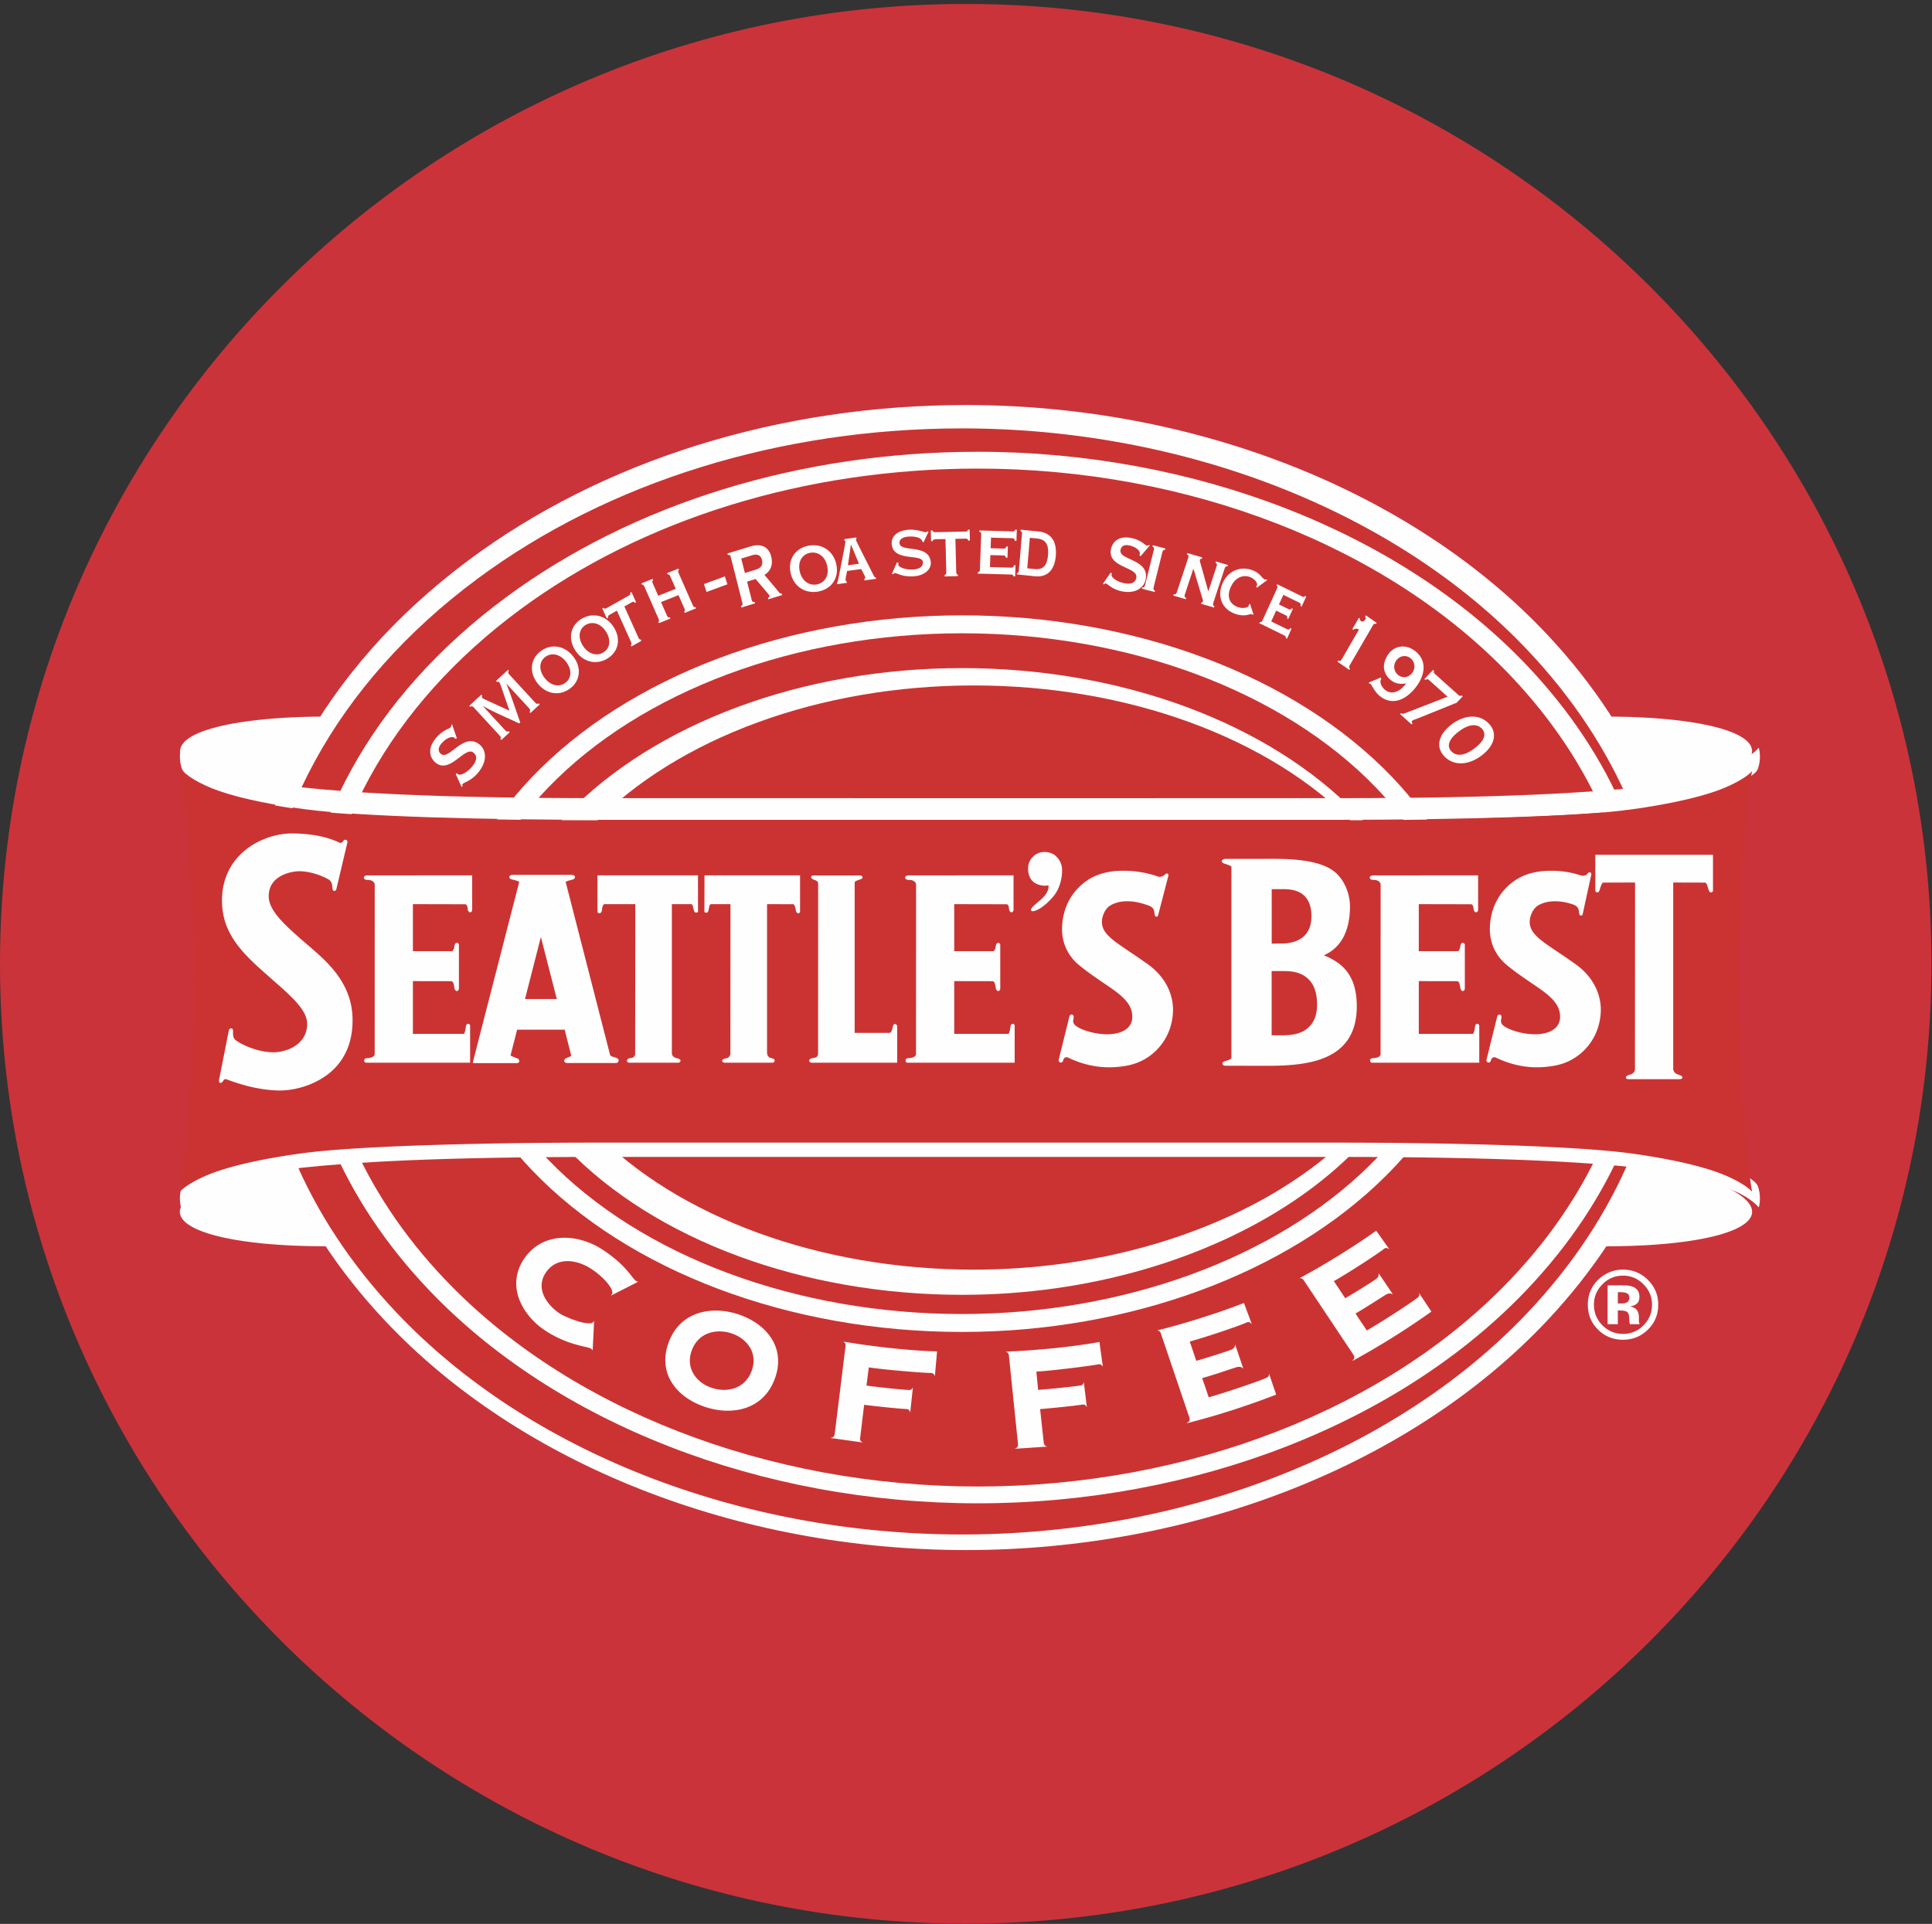
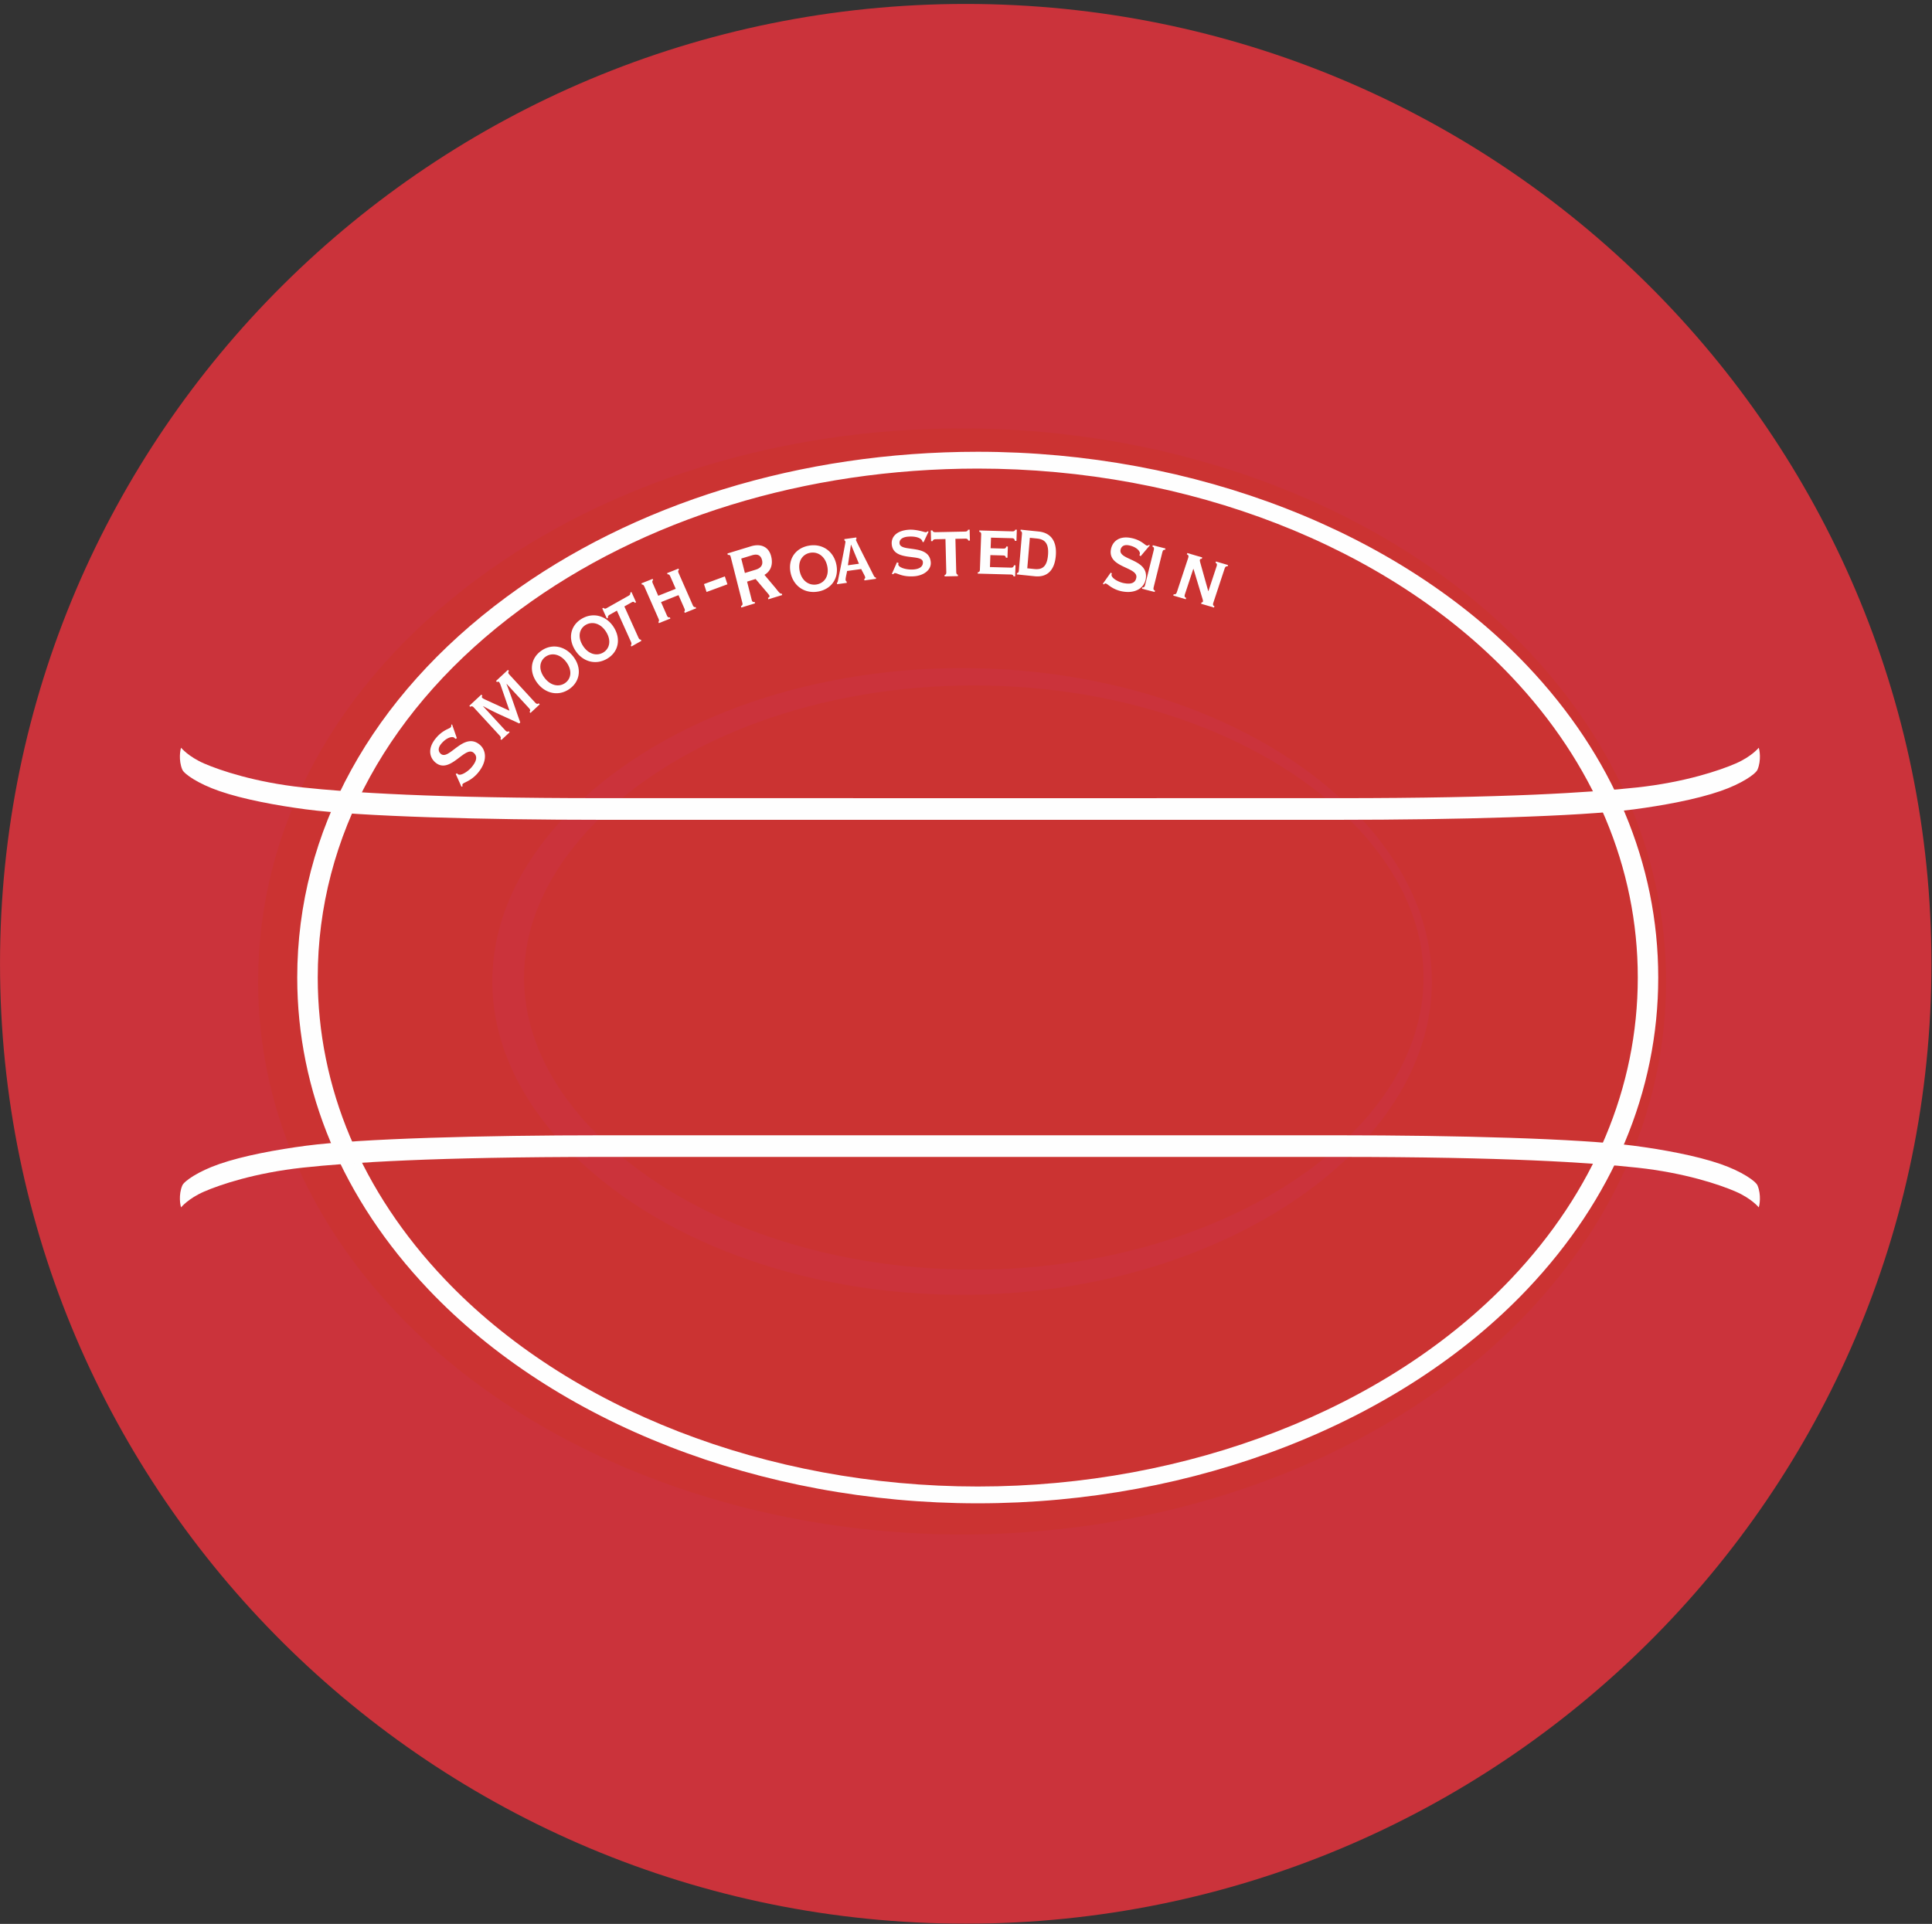
<svg xmlns="http://www.w3.org/2000/svg" xmlns:xlink="http://www.w3.org/1999/xlink" width="247" height="246" viewBox="0 0 247 246" class="svg img-fluid replaced-svg">
  <rect x="0" y="0" width="247" height="246" fill="#333333" stroke="none" />
  <defs>
    <path id="sbc-logo-2-svg-path" d="M0 .048h246.928v245.466H0z" />
  </defs>
  <g fill="none" fill-rule="evenodd">
    <g transform="translate(0 .456)">
      <mask id="sbc-logo-2-svg-mask" fill="#fff">
        <use xlink:href="#a" />
      </mask>
      <path fill="#CB333B" d="M246.929 122.781c0 67.78-55.274 122.733-123.47 122.733C55.276 245.514.002 190.561.002 122.781 0 54.998 55.275.048 123.46.048c68.195 0 123.469 54.95 123.469 122.733" mask="url(#b)" />
    </g>
-     <path fill="#FEFEFE" d="M185.457 146.735v10.844c3.441.631 7.292 1.13 11.377 1.442 2.266.169 4.48.269 6.812.309v.009h.103c.035.002.066.002.103.002.033 0 .066 0 .1.002h.103c.032.003.067.003.1.003.035 0 .07 0 .101.002H204.666c.034 0 .067 0 .101.005h.508l.103.002h.103l.1-.002h.41c.033 0 .065 0 .1-.005H206.502l.099-.002h.103c.03 0 .067-.003.103-.003.033 0 .066 0 .098-.002h.106c.033-.002.064-.002.102-.002l.098-.002c.035 0 .072 0 .103-.003.036 0 .068 0 .101-.002.038 0 .07 0 .106-.002.03 0 .063 0 .1-.002.034 0 .07 0 .101-.003.031 0 .069 0 .102-.002l.101-.001.103-.002c.035-.003.068-.003.103-.005l.099-.002c.035 0 .07-.003.103-.003l.103-.004.103-.002c.033-.003.067-.003.1-.005l.103-.002c.032-.002.068-.002.1-.005l.102-.004c.035 0 .067-.003.103-.003.035-.002.066-.004.103-.004.03-.002.066-.005.103-.005.03-.002.066-.002.099-.003.035-.002.068-.002.101-.005l.101-.004c.036-.002.07-.002.103-.005.034-.002.068-.004.104-.004l.098-.007c.036 0 .071-.002.103-.005l.103-.004c.036-.002.067-.002.102-.002.035-.005.068-.007.101-.01.035 0 .068-.003.103-.003l.101-.007.1-.007c.036 0 .069-.002.104-.004l.103-.007c.031 0 .067-.005.102-.007.032-.002.068-.002.099-.007l.103-.005.105-.007c.031-.002.066-.002.099-.007.033-.002.07-.005.103-.005.03-.004.066-.006.098-.009.038 0 .071-.004.104-.006.035-.003.07-.003.104-.007a.977.977 0 0 1 .1-.008l.101-.007c.034 0 .07-.007.104-.01.035 0 .067-.004.1-.006.034-.002.07-.007.106-.01a1.677 1.677 0 0 1 .2-.014.601.601 0 0 1 .103-.007.504.504 0 0 1 .099-.009.566.566 0 0 1 .105-.009.714.714 0 0 1 .103-.011c.031-.005.067-.007.099-.01l.103-.007c.036-.005.067-.01.101-.01a.858.858 0 0 1 .104-.01c.032-.005.068-.008.101-.01.034-.005.068-.01.1-.01.034-.005.07-.007.104-.012.033-.002.068-.004.1-.011a1.65 1.65 0 0 0 .104-.01c.03-.004.066-.008.103-.01l.099-.008.102-.014.103-.014c.033-.002.067-.004.1-.011.034 0 .07-.005.104-.008.02-.005.044-.005.065-.01.02-.001.045-.004.066-.008l.068-.007c.024-.005.047-.005.069-.007.025-.007.044-.007.07-.009.021-.002.044-.008.068-.01.021 0 .044-.005.066-.01.023 0 .049-.002.07-.006.021-.002.044-.005.066-.01.025 0 .047-.004.07-.008.022 0 .045-.005.069-.008.02-.005.044-.005.067-.007.022-.005.045-.007.067-.01.023-.004.047-.006.07-.008.02-.005.044-.007.067-.01.02-.006.047-.009.067-.01.025-.004.047-.004.067-.009a.758.758 0 0 1 .071-.009.606.606 0 0 1 .068-.009.676.676 0 0 1 .066-.011c.023-.005.047-.007.068-.01.023-.003.047-.005.07-.012.024 0 .045-.005.066-.01a.397.397 0 0 0 .073-.01.29.29 0 0 0 .061-.01c.026-.002.052-.004.073-.008.021-.004.042-.009.066-.011.023-.002.048-.007.07-.01a.597.597 0 0 1 .068-.01c.024-.007.047-.007.066-.012l.068-.01c.024-.005.047-.007.07-.014.021-.002.043-.004.068-.009a.644.644 0 0 1 .068-.011c.022-.005.047-.007.066-.01.023-.005.047-.007.07-.012l.067-.013a.521.521 0 0 0 .067-.012l.067-.01a.397.397 0 0 1 .072-.011c.022-.005.042-.01.067-.014.022-.005.047-.007.07-.011l.065-.013.068-.014c.025-.002.045-.006.068-.011l.07-.014.069-.012a.699.699 0 0 1 .067-.012l.067-.013a.71.71 0 0 1 .07-.015l.066-.014c.025-.004.047-.009.068-.011.024-.007.046-.011.068-.016.023-.005.045-.008.07-.012l.068-.014c.022-.007.047-.012.066-.016a.762.762 0 0 0 .068-.015c.026-.002.047-.009.069-.011l.07-.018a.618.618 0 0 1 .068-.012l.065-.017c.026-.004.05-.011.07-.016.024-.004.045-.011.067-.013l.07-.018.068-.015c.023-.005.045-.012.068-.014.022-.008.047-.013.067-.02a.628.628 0 0 0 .07-.015c.02-.003.044-.012.067-.014.024-.008.047-.013.066-.017.026-.007.047-.014.068-.018l.071-.017.068-.019c.021-.004.047-.009.066-.018a.586.586 0 0 0 .068-.017c.026-.004.047-.011.07-.016a.418.418 0 0 1 .066-.018.565.565 0 0 1 .072-.02c.02-.004.043-.013.062-.018.028-.006.052-.014.072-.019.022-.007.043-.013.07-.018.02-.007.044-.016.067-.02a.657.657 0 0 0 .067-.022.284.284 0 0 0 .067-.02c.025-.005.047-.013.072-.02.022-.01.042-.014.066-.02.021-.007.043-.016.068-.02a.573.573 0 0 0 .066-.025.378.378 0 0 0 .07-.02l.068-.02a.856.856 0 0 1 .071-.022l.063-.022c.024-.01.047-.016.071-.025.023-.006.042-.015.068-.022.021-.009.042-.016.068-.025l.068-.021c.02-.012.045-.016.068-.025l.066-.024.072-.028c.02-.005.043-.014.067-.023a.465.465 0 0 1 .067-.025c.022-.008.047-.018.068-.029.022-.009.047-.016.069-.026l.067-.027c.022-.01.047-.017.067-.027.025-.009.047-.02.07-.03.021-.007.044-.018.068-.028.023-.009.045-.02.068-.028.022-.01.047-.018.069-.03l.065-.03c1.343-.607 2.113-1.325 2.169-2.134.058-.876-.718-1.775-2.169-2.636a1.244 1.244 0 0 0-.065-.04.713.713 0 0 0-.07-.04c-.022-.013-.044-.025-.067-.041-.024-.01-.047-.024-.068-.038-.023-.011-.045-.025-.07-.037-.02-.012-.045-.025-.067-.04a.516.516 0 0 1-.067-.037.492.492 0 0 1-.07-.035l-.067-.035c-.02-.014-.047-.023-.067-.037-.024-.01-.047-.023-.067-.035-.027-.011-.047-.021-.072-.033a.366.366 0 0 0-.066-.035c-.021-.011-.047-.023-.068-.032l-.068-.035a.977.977 0 0 1-.068-.033l-.068-.034c-.02-.01-.047-.02-.071-.033-.02-.012-.042-.02-.063-.031-.026-.011-.047-.023-.071-.032-.023-.008-.042-.022-.068-.033a.764.764 0 0 0-.07-.03c-.019-.012-.044-.021-.066-.03a.372.372 0 0 1-.068-.033c-.024-.007-.044-.02-.066-.029l-.072-.032a.61.61 0 0 0-.067-.028 1.71 1.71 0 0 0-.067-.028l-.068-.03-.069-.028c-.02-.01-.044-.02-.072-.03a.3.3 0 0 0-.062-.028c-.025-.01-.047-.022-.072-.031-.022-.007-.042-.016-.066-.025-.023-.013-.044-.02-.07-.029l-.068-.027c-.02-.01-.045-.02-.066-.028-.025-.01-.045-.019-.068-.027-.024-.009-.045-.02-.07-.03a1.057 1.057 0 0 0-.069-.025.986.986 0 0 0-.066-.028.928.928 0 0 1-.068-.026l-.07-.027c-.019-.008-.044-.015-.066-.024l-.068-.026c-.024-.01-.046-.018-.068-.025-.023-.01-.045-.018-.07-.026l-.067-.028c-.02-.006-.044-.013-.07-.024-.02-.009-.044-.015-.065-.025-.024-.009-.047-.014-.069-.023-.025-.01-.044-.016-.07-.025a.483.483 0 0 0-.068-.024.294.294 0 0 0-.068-.023c-.02-.012-.047-.017-.066-.026-.023-.01-.046-.016-.068-.023-.025-.01-.045-.017-.07-.024-.022-.01-.044-.014-.068-.023a1.057 1.057 0 0 0-.068-.026c-.022-.007-.045-.016-.067-.02-.022-.01-.047-.015-.07-.024-.019-.01-.044-.014-.066-.023-.02-.007-.046-.015-.067-.024-.026-.009-.047-.014-.068-.02l-.071-.027c-.023-.004-.043-.013-.068-.02a.768.768 0 0 1-.134-.047.518.518 0 0 1-.069-.019c-.025-.01-.045-.014-.067-.023-.025-.007-.045-.016-.072-.024-.02-.004-.043-.011-.067-.018-.02-.009-.047-.016-.067-.023l-.067-.021c-.023-.007-.047-.014-.07-.023-.02-.005-.044-.012-.066-.02-.02-.006-.048-.013-.068-.02-.025-.007-.047-.016-.067-.021a1.263 1.263 0 0 1-.071-.023.548.548 0 0 1-.068-.02c-.02-.006-.047-.013-.066-.02l-.068-.02c-.022-.007-.047-.015-.07-.02l-.066-.02c-.021-.007-.045-.015-.073-.022l-.061-.02c-.026-.007-.047-.014-.073-.02l-.066-.02c-.023-.005-.047-.014-.07-.018-.02-.01-.045-.013-.068-.02a.742.742 0 0 1-.066-.02l-.068-.02c-.024-.006-.047-.01-.07-.02a.482.482 0 0 0-.068-.018c-.02-.007-.047-.01-.067-.02l-.067-.02c-.023-.005-.047-.01-.07-.017l-.067-.02a.293.293 0 0 1-.067-.019.99.99 0 0 1-.07-.02.455.455 0 0 1-.069-.017c-.022-.007-.045-.01-.066-.016-.021-.008-.047-.013-.07-.02-.022-.006-.045-.011-.066-.018-.026-.004-.047-.012-.068-.02l-.07-.017c-.022-.005-.045-.014-.069-.019-.02-.003-.045-.012-.068-.014a.722.722 0 0 0-.066-.019.349.349 0 0 0-.065-.017c-.034-.009-.068-.018-.103-.03l-.101-.023-.103-.03a1.033 1.033 0 0 1-.102-.021l-.099-.028a.649.649 0 0 1-.103-.026l-.103-.027a.638.638 0 0 1-.101-.022c-.033-.009-.072-.016-.103-.025-.033-.01-.067-.015-.1-.024l-.102-.025c-.035-.008-.066-.017-.104-.024-.034-.009-.065-.018-.1-.025-.033-.008-.07-.014-.104-.023-.032-.012-.068-.016-.099-.024-.037-.007-.07-.016-.103-.025-.035-.007-.067-.016-.105-.023l-.099-.024-.103-.023-.102-.024c-.036-.007-.067-.016-.098-.022-.037-.004-.072-.015-.106-.022-.033-.01-.065-.016-.1-.025a1.108 1.108 0 0 1-.104-.022c-.03-.007-.068-.011-.1-.02l-.101-.024c-.038-.005-.069-.014-.104-.023-.033-.007-.066-.012-.104-.024-.032-.004-.067-.013-.098-.02-.032-.007-.07-.013-.103-.022l-.099-.02a1.454 1.454 0 0 0-.105-.022c-.033-.004-.064-.014-.103-.023-.031-.006-.067-.011-.099-.02a1.435 1.435 0 0 0-.102-.02 1.882 1.882 0 0 0-.103-.022.821.821 0 0 1-.103-.02c-.031-.009-.068-.013-.1-.022-.034-.007-.069-.01-.102-.02-.035-.006-.068-.013-.103-.018-.033-.007-.069-.016-.1-.02a1.071 1.071 0 0 0-.103-.02 1.506 1.506 0 0 1-.103-.022.956.956 0 0 1-.103-.02 1.496 1.496 0 0 1-.098-.018c-.036-.01-.07-.014-.104-.02-.033-.008-.067-.01-.103-.018-.033-.009-.066-.013-.1-.02-.034-.008-.067-.013-.102-.02-.033-.006-.068-.01-.099-.018-.037-.009-.072-.013-.103-.019l-.103-.018a5.122 5.122 0 0 1-.204-.038c-.033-.009-.069-.011-.101-.018l-.103-.02a1.292 1.292 0 0 1-.1-.017c-.036-.005-.067-.012-.103-.019a.862.862 0 0 1-.103-.019c-.032-.002-.068-.009-.103-.016a1.496 1.496 0 0 1-.099-.018c-.035-.003-.067-.01-.103-.017-.035-.005-.066-.012-.103-.018-.033-.005-.066-.012-.1-.015-.034-.007-.067-.012-.103-.018l-.1-.019a1.026 1.026 0 0 1-.101-.017c-.036-.004-.068-.011-.106-.016-.033-.004-.065-.01-.1-.018l-.104-.015c-.03-.006-.066-.009-.098-.015-.038-.007-.07-.012-.102-.019-.035-.004-.068-.01-.106-.012-.032-.01-.065-.014-.098-.02-.033-.005-.072-.01-.103-.017-.031-.002-.068-.01-.103-.014-.034-.005-.067-.012-.099-.016-.036-.007-.071-.01-.105-.016l-.101-.017-.1-.014c-.034-.007-.068-.009-.103-.016a1.108 1.108 0 0 0-.1-.012c-.034-.01-.07-.014-.106-.019-.031-.004-.063-.009-.099-.016-.035-.004-.069-.01-.103-.012-.03-.007-.066-.01-.103-.018-.033-.005-.067-.007-.1-.012-.036-.009-.067-.012-.103-.017l-.103-.013-.099-.016-.103-.015c-.035-.002-.067-.01-.103-.011l-.103-.019c-.03-.002-.066-.009-.1-.011-.034-.006-.067-.008-.1-.015-.035-.002-.07-.009-.101-.013-.037-.007-.07-.01-.103-.016-.036-.003-.068-.008-.103-.01-.031-.007-.068-.01-.104-.017l-.1-.01-.101-.015a2.498 2.498 0 0 1-.102-.012c-.02-.005-.041-.007-.06-.011v-.029c-2.17-.247-4.173-.45-6.23-.61-4.378-.33-8.53-.41-12.206-.264m.004-53.332v10.847c3.677.142 7.824.063 12.2-.268 2.062-.157 4.062-.36 6.086-.606v-.013h.002l.103-.014c.03-.005.066-.01.1-.013.036-.003.067-.008.1-.012l.106-.014c.032-.005.065-.01.103-.014.03-.005.068-.008.099-.013.03-.004.07-.01.103-.012.033-.007.066-.011.098-.015.038-.004.071-.012.106-.014.033-.006.064-.008.102-.015l.098-.013c.034-.004.072-.009.103-.017.036-.002.068-.008.101-.01l.105-.018c.031-.002.068-.01.101-.012.034-.007.07-.01.101-.017.036-.003.069-.009.103-.011.033-.008.069-.012.1-.017l.103-.015c.037-.004.068-.012.103-.015.031-.006.068-.009.099-.017.035-.006.072-.011.103-.014.035-.006.069-.012.103-.015.035-.006.066-.013.103-.016.033-.005.067-.013.1-.016.034-.005.067-.011.103-.015.032-.007.067-.011.1-.018.035-.006.07-.01.102-.014l.103-.017c.035-.004.067-.009.103-.017l.103-.015c.03-.005.066-.01.098-.018.036-.004.07-.011.102-.015.035-.005.068-.011.101-.014.037-.008.07-.01.103-.02.034-.003.068-.01.103-.015l.099-.017c.036-.008.071-.011.103-.018l.103-.017.102-.017c.035-.006.068-.01.101-.018.034-.006.068-.01.103-.017.035-.004.068-.012.101-.017.033-.005.07-.013.1-.019.036-.004.068-.01.104-.017l.103-.017c.031-.008.069-.012.103-.019.031-.008.067-.01.098-.017.039-.007.07-.014.103-.018l.105-.02c.031-.006.065-.01.099-.018.033-.007.072-.012.103-.02.03-.005.066-.01.098-.017.038-.007.071-.012.103-.02a2.06 2.06 0 0 0 .105-.019 1.74 1.74 0 0 0 .1-.02c.035-.004.07-.01.101-.016.035-.008.07-.013.103-.02.036-.008.068-.015.101-.02.034-.007.07-.015.106-.017a.994.994 0 0 1 .098-.02c.036-.008.071-.016.103-.021.031-.008.067-.014.102-.02.035-.006.068-.013.099-.021.039-.006.07-.013.105-.02a.869.869 0 0 1 .103-.02c.031-.008.068-.015.099-.022.033-.005.071-.013.103-.019.036-.01.066-.016.1-.024.039-.006.07-.01.105-.018l.101-.022c.034-.008.068-.013.1-.02.035-.006.07-.016.104-.024.033-.006.068-.011.1-.02.036-.009.068-.014.104-.02.03-.009.066-.017.103-.024.03-.004.066-.013.099-.021l.101-.022c.037-.007.068-.016.104-.023.034-.005.067-.015.1-.021.034-.01.07-.016.104-.022.033-.01.067-.016.103-.026.03-.007.066-.015.098-.02.036-.01.071-.015.103-.025.036-.009.067-.013.102-.022.037-.006.068-.016.103-.024.032-.01.068-.014.101-.023.035-.006.068-.016.101-.025.036-.008.07-.016.103-.022l.101-.025c.036-.009.066-.014.103-.024.031-.005.067-.014.103-.023l.098-.027c.036-.008.072-.014.103-.024.036-.007.07-.014.103-.023.033-.01.067-.016.103-.025l.1-.027c.034-.005.067-.016.104-.025l.098-.025.104-.025.102-.026.103-.024c.032-.009.067-.02.1-.028.034-.01.07-.017.101-.026l.068-.017.066-.019a.52.52 0 0 0 .07-.017c.022-.007.045-.011.067-.017.023-.008.044-.012.07-.018a.481.481 0 0 1 .066-.018.564.564 0 0 1 .07-.02c.023-.005.045-.01.068-.018a.407.407 0 0 1 .066-.018c.025-.007.047-.012.068-.02a.543.543 0 0 0 .07-.017l.068-.02c.022-.005.043-.01.069-.018l.065-.02a.78.78 0 0 0 .07-.018l.067-.019c.025-.008.047-.011.07-.02l.068-.017a.474.474 0 0 1 .068-.02c.022-.008.042-.016.066-.02.023-.006.044-.015.07-.022.02-.003.045-.011.068-.017l.066-.02a.474.474 0 0 0 .068-.02l.071-.02.068-.02a.452.452 0 0 1 .066-.022.392.392 0 0 0 .068-.023c.023-.006.047-.011.07-.02a.407.407 0 0 0 .066-.019l.072-.02a.667.667 0 0 1 .062-.022l.072-.02c.022-.006.043-.015.068-.022.022-.007.047-.012.069-.02a.937.937 0 0 1 .134-.043l.067-.022c.024-.006.045-.015.071-.02.02-.009.043-.018.068-.025.02-.005.047-.011.067-.021.022-.007.047-.013.067-.022.023-.007.047-.014.07-.023a.566.566 0 0 0 .066-.02l.068-.023a.641.641 0 0 0 .066-.023c.026-.008.047-.016.073-.021l.067-.025.069-.02c.02-.009.045-.018.065-.025l.069-.022c.025-.008.045-.017.068-.028.024-.005.046-.014.07-.02l.068-.026a.787.787 0 0 0 .068-.023l.066-.023c.028-.009.047-.018.07-.023a1.606 1.606 0 0 1 .136-.052.777.777 0 0 0 .067-.024c.023-.007.047-.017.07-.025l.067-.025c.024-.009.047-.016.067-.025a.298.298 0 0 0 .067-.026c.027-.008.047-.016.071-.025l.068-.025c.022-.01.047-.017.069-.026.02-.01.045-.017.065-.026.025-.008.047-.019.07-.028l.066-.026c.026-.01.047-.02.073-.028.02-.008.042-.017.066-.025.02-.01.047-.019.068-.028l.066-.025c.025-.012.047-.02.07-.03.02-.007.045-.02.068-.028.02-.009.047-.018.066-.026l.068-.03c.026-.009.047-.019.07-.028.024-.01.043-.022.068-.03.022-.008.047-.02.067-.028l.067-.03c.023-.011.047-.02.07-.03l.067-.029.072-.03.062-.03c.027-.011.047-.023.072-.032l.066-.03c.023-.01.049-.019.07-.03a.459.459 0 0 1 .068-.032c.024-.01.047-.023.066-.033a.614.614 0 0 0 .068-.032c.026-.011.047-.02.071-.033l.068-.033c.021-.011.047-.022.067-.033l.067-.034c.027-.01.047-.02.07-.032.024-.011.044-.024.066-.036a.377.377 0 0 0 .068-.036c.024-.01.047-.02.068-.033.026-.013.045-.025.07-.034a.44.44 0 0 1 .068-.037c.022-.013.047-.028.069-.038.02-.013.044-.024.065-.037l.069-.038c.025-.01.044-.025.07-.037.021-.014.044-.025.068-.038.02-.014.045-.026.068-.04.022-.015.047-.026.068-.04.021-.016.044-.026.068-.04 1.446-.864 2.225-1.76 2.162-2.635-.054-.81-.821-1.528-2.162-2.136a.96.96 0 0 1-.068-.032c-.021-.01-.046-.018-.068-.028-.02-.01-.047-.02-.068-.03a.62.62 0 0 1-.068-.028l-.07-.029c-.022-.009-.043-.018-.07-.027-.02-.01-.044-.018-.064-.027-.022-.008-.047-.017-.07-.027-.022-.01-.045-.018-.067-.027-.025-.009-.044-.018-.07-.026l-.068-.023a1.03 1.03 0 0 0-.068-.027c-.022-.008-.042-.017-.066-.023-.023-.009-.043-.018-.07-.025-.02-.008-.045-.015-.067-.024a.947.947 0 0 1-.067-.022c-.026-.008-.047-.015-.068-.024-.024-.006-.045-.015-.071-.023-.023-.008-.042-.015-.068-.02-.02-.01-.047-.018-.066-.024a.586.586 0 0 1-.068-.022l-.07-.022c-.024-.007-.044-.015-.066-.02-.025-.006-.045-.013-.072-.022-.02-.008-.043-.013-.062-.02l-.072-.02c-.022-.006-.043-.014-.067-.02-.023-.006-.042-.014-.07-.02-.02-.005-.044-.014-.067-.021a.704.704 0 0 1-.067-.016c-.025-.006-.044-.014-.067-.022-.024-.005-.045-.012-.071-.017-.02-.004-.043-.012-.068-.019-.02-.007-.047-.013-.066-.018-.023-.006-.047-.013-.068-.017a3.32 3.32 0 0 1-.07-.019c-.024-.006-.045-.01-.066-.017-.02-.008-.045-.01-.068-.018a.352.352 0 0 1-.066-.018l-.073-.016-.066-.017c-.023-.005-.045-.011-.07-.015-.02-.008-.045-.012-.065-.018a1.498 1.498 0 0 1-.069-.016c-.025-.003-.045-.011-.068-.015-.024-.004-.046-.012-.07-.017-.021-.003-.043-.009-.068-.015-.02-.003-.043-.01-.067-.014a.735.735 0 0 0-.067-.017l-.07-.015-.067-.014c-.022-.007-.047-.01-.07-.016l-.066-.011a.786.786 0 0 0-.07-.017.696.696 0 0 1-.066-.015c-.02-.005-.046-.008-.068-.013a1.744 1.744 0 0 1-.067-.013l-.071-.015c-.023-.003-.043-.01-.068-.011-.022-.006-.045-.008-.069-.015l-.065-.015c-.022-.006-.047-.008-.069-.015-.025 0-.046-.005-.067-.009-.026-.004-.047-.01-.073-.013-.02-.006-.042-.008-.066-.015-.02-.003-.045-.01-.068-.01-.022-.005-.042-.01-.066-.013-.025-.006-.043-.008-.07-.015a.793.793 0 0 1-.067-.01l-.067-.014a.53.53 0 0 1-.068-.01l-.07-.012c-.024-.003-.043-.008-.068-.012-.022-.003-.047-.009-.067-.011-.023-.006-.047-.007-.067-.012-.022-.004-.047-.005-.07-.01a.55.55 0 0 1-.067-.013.787.787 0 0 1-.072-.01c-.02-.005-.042-.006-.062-.01l-.072-.012c-.022-.004-.042-.006-.066-.012-.023-.004-.047-.005-.07-.011l-.068-.01a1.33 1.33 0 0 1-.066-.008l-.068-.013c-.026 0-.047-.007-.071-.009-.02-.004-.042-.007-.068-.01-.02-.006-.047-.006-.066-.01-.023-.004-.047-.005-.068-.01l-.07-.009c-.024-.005-.044-.008-.066-.01l-.068-.01-.068-.008c-.026-.006-.045-.008-.07-.013a1.742 1.742 0 0 1-.067-.007c-.023-.004-.047-.005-.07-.01-.02-.003-.044-.004-.065-.009-.026-.003-.047-.004-.069-.008-.025-.003-.044-.008-.067-.009-.024-.002-.047-.007-.071-.009-.021-.002-.043-.007-.068-.009l-.066-.008c-.023-.003-.045-.007-.068-.009a1.084 1.084 0 0 1-.07-.008l-.066-.01a.345.345 0 0 1-.07-.008c-.022-.001-.045-.002-.067-.006l-.07-.009c-.021-.002-.044-.007-.066-.008-.02-.002-.045-.006-.068-.007a.944.944 0 0 0-.1-.01c-.034-.007-.07-.01-.101-.013l-.103-.014a1.028 1.028 0 0 1-.102-.01c-.032 0-.068-.007-.104-.01-.032-.003-.067-.008-.098-.009a1.19 1.19 0 0 0-.103-.011c-.033-.007-.068-.008-.101-.012-.036-.003-.07-.005-.103-.01-.033-.003-.067-.004-.103-.01-.031-.003-.067-.006-.103-.013a2.815 2.815 0 0 1-.098-.009 1.288 1.288 0 0 1-.103-.009c-.037 0-.067-.007-.103-.009l-.1-.01c-.034-.002-.068-.006-.104-.01-.033-.001-.066-.005-.1-.007l-.102-.008c-.035-.002-.066-.006-.103-.01l-.102-.008a1.444 1.444 0 0 0-.103-.006.738.738 0 0 0-.098-.01l-.103-.008a2.816 2.816 0 0 0-.104-.006 1.44 1.44 0 0 0-.1-.01l-.104-.007a2.497 2.497 0 0 0-.101-.006 3.177 3.177 0 0 0-.099-.009l-.103-.007-.103-.006a2.993 2.993 0 0 0-.101-.006l-.103-.008c-.033-.001-.067-.005-.101-.007-.038-.001-.069-.003-.1-.006l-.105-.006-.101-.006-.103-.006-.099-.007a.983.983 0 0 1-.103-.004l-.105-.006c-.031-.002-.064-.002-.099-.006l-.102-.003c-.032-.002-.067-.006-.103-.007a.882.882 0 0 1-.098-.004c-.036-.004-.072-.004-.106-.006l-.1-.006-.104-.003-.1-.002c-.036-.003-.067-.006-.101-.006l-.105-.003a2.915 2.915 0 0 0-.202-.008c-.03-.004-.07-.004-.102-.007a.923.923 0 0 1-.099-.005h-.105c-.034-.003-.064-.003-.103-.007h-.098c-.036-.003-.072-.003-.103-.005-.037 0-.068-.003-.103-.003-.036 0-.068 0-.103-.003-.031 0-.068 0-.101-.002-.033 0-.066-.004-.1-.004-.036 0-.07 0-.104-.002-.033 0-.066 0-.1-.003-.036 0-.067 0-.103-.004h-.103c-.032 0-.067 0-.103-.002-.03 0-.068 0-.099-.003-.035 0-.067-.003-.103-.003-.033 0-.066 0-.103-.003h-.1l-.103-.001-.098-.003c-.037 0-.072 0-.103-.002h-.103c-.036-.003-.068-.003-.103-.003h-.101l-.101-.001h-.103c-.033 0-.067 0-.1-.003h-.309c-.031-.002-.068-.002-.099-.002h-.816c-.032.002-.067.002-.104.002h-.2c-.035 0-.068.003-.106.003h-.403c-.036.004-.071.004-.106.004l-.1.002h-.1c-.034.003-.068.003-.103.003h-.101v.007c-2.25.035-4.498.136-6.816.312-4.083.312-7.938.812-11.37 1.44M49.334 147c-2.06.16-4.062.363-6.228.61v.029l-.062.01c-.033.005-.069.01-.102.013l-.102.014c-.034.005-.067.007-.103.011-.033.007-.066.01-.1.016-.034.003-.068.008-.102.01-.035.007-.068.01-.103.017-.033.004-.067.01-.102.013-.033.007-.067.01-.1.015-.034.002-.068.01-.102.011l-.102.019c-.035.002-.068.009-.102.01-.035.007-.068.011-.101.016-.036.004-.069.011-.102.016l-.103.013c-.034.005-.068.008-.102.017-.034.005-.07.007-.101.012-.036.009-.068.011-.102.018-.036.002-.068.008-.103.012a1.432 1.432 0 0 1-.101.016.765.765 0 0 0-.102.019.938.938 0 0 0-.1.012c-.036.007-.07.01-.105.016l-.1.014c-.034.007-.069.011-.103.017-.033.007-.068.009-.102.016-.034.004-.067.011-.1.016-.036.004-.07.012-.103.014-.034.007-.068.012-.102.016-.035.007-.068.012-.102.02-.034.003-.068.009-.102.013l-.102.019c-.033.006-.067.009-.102.015l-.102.015a1.563 1.563 0 0 1-.1.018c-.036.005-.07.012-.102.016a1.91 1.91 0 0 1-.102.017c-.034.007-.07.012-.102.019-.035.006-.069.011-.102.018-.035.003-.068.01-.102.015l-.102.018c-.036.007-.068.014-.102.017-.035.007-.068.014-.101.018-.036.007-.069.014-.103.016a.87.87 0 0 1-.101.02 1.597 1.597 0 0 1-.102.018 1.597 1.597 0 0 1-.102.018c-.034.005-.068.012-.103.02-.033.006-.066.008-.1.017a3.897 3.897 0 0 1-.204.038l-.103.018c-.033.006-.069.01-.102.02-.034.006-.068.01-.102.018-.034.006-.067.011-.1.019-.035.007-.07.011-.104.02-.033.007-.067.01-.1.019-.035.005-.07.01-.102.019-.036.007-.07.014-.102.018a.844.844 0 0 1-.102.02c-.034.009-.068.015-.102.022a1.071 1.071 0 0 0-.102.02c-.034.004-.068.013-.102.02-.035.005-.068.012-.102.018-.034.01-.067.013-.101.02-.035.009-.069.013-.102.022a.888.888 0 0 1-.102.02c-.034.007-.069.013-.102.023a1.071 1.071 0 0 0-.102.019c-.033.009-.068.014-.102.02-.034.01-.068.019-.102.023a15.983 15.983 0 0 0-.203.042c-.034.01-.069.015-.102.022-.034.007-.069.016-.102.02-.034.012-.068.017-.103.024a.76.76 0 0 1-.1.023c-.034.009-.07.016-.103.024-.033.009-.068.013-.102.02-.034.01-.067.016-.102.022l-.102.025c-.033.007-.068.018-.102.022-.033.006-.068.015-.1.022-.035.01-.07.016-.103.024l-.102.023c-.034.01-.068.016-.102.024l-.101.023c-.035.009-.068.018-.102.025-.035.008-.068.012-.102.024-.035.009-.069.015-.102.023a1.48 1.48 0 0 0-.102.025l-.102.024c-.033.007-.067.016-.102.025-.033.01-.068.014-.102.024-.033.01-.068.016-.1.025-.035.01-.069.018-.103.022l-.102.027a.839.839 0 0 1-.102.026l-.102.028a.773.773 0 0 1-.102.021l-.102.03-.1.024-.103.03a.286.286 0 0 0-.066.016.744.744 0 0 0-.068.019c-.023.002-.047.011-.067.014-.023.005-.046.014-.07.019l-.067.018c-.022.007-.044.015-.068.02-.022.006-.046.01-.068.017-.023.007-.045.012-.069.02-.023.007-.045.009-.067.016-.023.009-.047.013-.068.018l-.069.02a.35.35 0 0 1-.067.017l-.069.02c-.022.009-.046.013-.068.018l-.068.02c-.022.01-.045.013-.069.02a.837.837 0 0 0-.066.018c-.025.01-.047.014-.07.02l-.067.02c-.023.007-.046.016-.069.02-.021.007-.045.01-.067.02-.023.004-.046.013-.069.018l-.069.02-.067.02a5.004 5.004 0 0 1-.068.02l-.067.022-.07.02c-.021.005-.045.013-.067.02l-.067.02-.07.02a.367.367 0 0 1-.068.02.947.947 0 0 1-.068.023c-.022.005-.045.014-.067.021l-.069.02c-.022.008-.045.015-.067.02-.023.01-.047.016-.07.023l-.067.021c-.023.007-.046.014-.067.023-.024.007-.046.014-.07.018l-.067.024c-.024.01-.046.014-.069.023a.503.503 0 0 1-.067.02.706.706 0 0 1-.069.024.31.31 0 0 0-.067.022c-.023.007-.047.016-.068.02l-.069.027c-.023.006-.046.011-.067.02a.996.996 0 0 1-.07.024c-.02.01-.045.014-.068.023-.022.009-.046.015-.068.024-.024.004-.044.013-.068.02l-.067.026c-.024.01-.047.014-.068.023a.678.678 0 0 0-.068.024.81.81 0 0 0-.069.023c-.022.009-.046.014-.067.026a.337.337 0 0 0-.068.023c-.025.006-.046.014-.07.024-.023.009-.045.015-.066.025-.024.009-.046.014-.07.023-.02.01-.045.016-.067.025a.62.62 0 0 1-.068.024 19624.759 19624.759 0 0 1-.136.054.611.611 0 0 0-.068.025 1.188 1.188 0 0 0-.068.026c-.024.01-.046.016-.069.024l-.067.027c-.024.01-.046.018-.07.026l-.068.028c-.023.009-.046.017-.066.026-.024.009-.047.02-.069.03a1.188 1.188 0 0 0-.068.026 1.24 1.24 0 0 0-.068.028l-.068.027c-.024.01-.046.016-.069.029-.024.009-.046.018-.068.025-.023.009-.045.021-.068.03a.316.316 0 0 0-.068.029l-.067.03-.07.028-.068.03c-.023.008-.046.019-.069.028-.021.01-.044.018-.068.028-.022.012-.044.021-.067.032-.024.01-.044.022-.067.029-.023.013-.046.023-.068.033a.756.756 0 0 0-.07.03 1.15 1.15 0 0 0-.067.03c-.023.011-.045.025-.07.033l-.068.032c-.02.011-.045.02-.066.03-.023.014-.047.023-.07.034l-.067.034-.068.033-.068.035a.731.731 0 0 0-.068.032.67.67 0 0 0-.07.035c-.02.012-.044.022-.067.033-.022.012-.044.025-.068.035-.022.014-.046.023-.067.037a1.297 1.297 0 0 1-.07.035.425.425 0 0 1-.067.035.41.41 0 0 1-.068.038 1.438 1.438 0 0 1-.068.039l-.068.037c-.023.014-.045.029-.07.038-.02.016-.043.028-.066.042a.713.713 0 0 0-.069.04c-.021.011-.046.027-.067.04-1.449.86-2.225 1.76-2.165 2.635.056.81.824 1.527 2.165 2.134.023.009.046.021.067.03.023.012.046.02.069.03.022.008.046.02.066.028l.07.029c.023.009.045.02.068.03l.068.026.068.027c.023.01.046.017.068.026a.68.68 0 0 0 .069.029.685.685 0 0 1 .067.025c.023.009.046.018.068.023l.067.028c.025.007.046.016.07.024.023.009.045.013.068.025l.068.021c.024.01.045.016.068.025.023.007.045.016.068.022.024.01.046.016.069.025l.066.022a.694.694 0 0 1 .069.022c.024.007.046.012.069.02.023.009.045.016.067.02.024.01.046.018.07.025.022.004.045.013.068.02.023.006.043.01.067.02.023.007.045.015.067.02.024.008.047.015.068.02.025.009.046.016.07.021.022.005.045.014.067.02.024.006.046.012.07.02.02.004.044.012.067.018.023.005.044.014.068.019a.503.503 0 0 1 .068.019c.022.005.044.01.068.018.023.005.045.012.069.016a.652.652 0 0 0 .068.017.36.36 0 0 0 .068.018l.068.019c.022.005.045.01.069.017.02.004.043.011.066.018.024.004.046.009.069.017.023.002.045.011.069.014l.067.016c.023.006.045.01.069.019.022.002.045.009.068.014l.068.015.067.018c.023.002.046.009.069.013.022.005.044.012.068.016l.068.017a.722.722 0 0 1 .069.012c.021.006.045.01.066.018.024.002.045.009.07.011.02.006.045.01.068.015.021.004.044.009.067.016l.069.014c.022.004.046.007.068.012l.068.016a.676.676 0 0 1 .067.011l.068.014a.517.517 0 0 1 .068.015c.023.002.046.009.069.013l.069.012.067.012.069.014c.02.005.045.01.068.011l.067.014.069.013.067.01.07.015c.021.002.045.004.067.01l.069.011c.021.005.044.01.067.012l.068.013c.022.005.046.007.069.012.022.003.045.005.067.01.023.002.046.007.069.011.022.005.046.007.067.01.023.006.046.008.068.013l.069.01c.022.005.045.005.069.012a.763.763 0 0 1 .067.01c.022.003.046.008.068.01.023.002.046.007.069.011.021.004.045.006.067.008.023.005.046.01.068.01a.35.35 0 0 0 .067.01c.024.005.046.01.07.01.022.007.045.01.068.012.022.003.046.005.067.01.023.002.046.006.07.011.02.002.045.005.067.01.022.001.044.004.069.008.021.005.045.005.066.008a.334.334 0 0 1 .069.012.71.71 0 0 1 .068.009c.022.002.046.004.068.009a.71.71 0 0 1 .069.009c.022.002.046.002.067.007.023.003.045.008.07.008.02.004.044.009.067.009a.644.644 0 0 0 .067.009.361.361 0 0 0 .07.007c.02.004.045.009.067.009.023.002.046.008.068.01.022.002.046.002.067.01.024.001.047.001.07.006l.067.007.068.009c.022.004.044.004.066.009.034.003.068.008.102.008.034.007.068.009.101.011a11.563 11.563 0 0 1 .204.028l.102.008c.033.002.069.006.102.01.033.005.068.008.102.01.034.007.068.01.102.011.033.005.067.007.1.013.035 0 .07.004.103.009.034.002.069.005.102.01a.756.756 0 0 1 .102.01c.033 0 .067.005.102.01.033.002.067.004.102.008.033.002.067.004.102.009a.777.777 0 0 1 .102.011c.033 0 .066.002.1.01.035 0 .07.001.103.008.035 0 .068.003.102.008.034 0 .068.002.103.005.032.004.068.007.1.009l.102.009c.035.002.068.007.102.007.035.002.068.009.102.009l.102.007c.034 0 .07.003.102.008.032.004.07.004.101.006.035.003.069.007.103.007.033.003.068.005.102.01.033 0 .068.002.102.004.032.005.068.005.102.007l.101.007c.034 0 .068.003.102.005.034.005.069.005.102.007.034.002.069.007.102.007l.102.007c.033.002.066.004.102.004l.102.007.1.007c.035 0 .068.003.103.003.034.003.067.005.102.01.033 0 .068 0 .102.002l.102.004c.033.003.067.005.102.005l.102.007c.033 0 .067.002.102.004.033.003.067.003.1.005l.103.004c.034.003.067.003.101.005.034.001.07.001.102.003.035 0 .069.003.102.005.035 0 .068.002.103.004l.102.003.101.004c.033.003.068.003.101.005l.103.002c.033.002.067.002.102.005l.102.002.1.004c.035 0 .068.003.104.003l.1.002c.035.002.07.002.103.005l.102.002.102.001c.033.002.068.002.102.002.033.003.068.003.102.003.033.002.066.002.102.002.033.002.066.002.102.002.033.002.066.002.1.002.035.003.07.003.102.003l.102.002c.034 0 .068 0 .102.002h.102c.034.002.067.002.102.002.035 0 .068.003.102.003h.102l.101.002h.409c.032.005.067.005.101.005h.408l.1.002h.103l.103-.002h.509c.033-.005.067-.005.1-.005H42.738c.036-.002.069-.002.103-.002.035 0 .068 0 .102-.003h.102c.033-.002.068-.002.101-.002.034 0 .068 0 .102-.002h.103v-.01c2.334-.039 4.544-.14 6.814-.308 4.081-.311 7.937-.81 11.374-1.442v-10.844c-3.677-.146-7.826-.067-12.204.264m12.24-53.596v10.847c-3.678.142-7.827.063-12.205-.268-2.06-.157-4.062-.36-6.083-.606l-.001-.013h-.003l-.103-.014a2.216 2.216 0 0 0-.1-.013l-.102-.012-.101-.014-.103-.014-.102-.013c-.032-.004-.068-.01-.101-.012a1.102 1.102 0 0 0-.102-.015c-.035-.004-.067-.012-.103-.014-.034-.006-.066-.008-.102-.015l-.101-.013c-.033-.004-.068-.009-.1-.017-.036-.002-.07-.008-.103-.01l-.103-.018c-.033-.002-.069-.01-.102-.012-.033-.007-.068-.01-.1-.017-.035-.003-.068-.009-.104-.011a1.003 1.003 0 0 0-.102-.017l-.1-.015c-.035-.004-.068-.012-.102-.015-.035-.006-.068-.009-.102-.017a1.071 1.071 0 0 0-.103-.014 1.572 1.572 0 0 0-.102-.015c-.033-.006-.066-.013-.1-.016-.035-.005-.068-.013-.104-.016-.033-.005-.066-.011-.1-.015-.035-.007-.07-.011-.102-.018a1.565 1.565 0 0 0-.102-.014l-.101-.017c-.035-.004-.07-.009-.103-.017l-.102-.015c-.035-.005-.067-.01-.102-.018-.035-.004-.067-.011-.103-.015a1.259 1.259 0 0 0-.101-.014c-.033-.008-.068-.01-.101-.02-.034-.003-.069-.01-.102-.015l-.1-.017c-.036-.008-.07-.011-.105-.018l-.1-.017c-.034-.007-.069-.011-.103-.017-.034-.006-.067-.01-.1-.018-.036-.006-.07-.01-.104-.017-.034-.004-.067-.012-.1-.017-.036-.005-.07-.013-.103-.019-.034-.004-.068-.01-.102-.017l-.103-.017c-.033-.008-.066-.012-.1-.019-.035-.008-.068-.01-.103-.017-.034-.007-.067-.014-.1-.018l-.103-.02c-.035-.006-.068-.01-.102-.018-.034-.007-.068-.012-.101-.02-.034-.005-.069-.01-.102-.017-.035-.007-.068-.012-.103-.02a1.985 1.985 0 0 1-.102-.019 1.539 1.539 0 0 1-.1-.02 1.359 1.359 0 0 1-.102-.016l-.103-.02a3.97 3.97 0 0 0-.102-.02c-.033-.007-.068-.015-.1-.017a2.026 2.026 0 0 0-.103-.02c-.034-.008-.068-.016-.103-.021a1.349 1.349 0 0 0-.102-.02c-.033-.006-.068-.013-.1-.021a1.82 1.82 0 0 1-.102-.02 1.27 1.27 0 0 0-.103-.02 3.254 3.254 0 0 0-.102-.022c-.033-.005-.068-.013-.102-.019-.033-.01-.067-.016-.1-.024-.036-.006-.07-.01-.104-.018a3.187 3.187 0 0 1-.1-.022l-.102-.02c-.036-.006-.07-.016-.102-.024a1.641 1.641 0 0 1-.104-.02c-.033-.009-.067-.014-.1-.02a1.65 1.65 0 0 0-.102-.024c-.035-.004-.068-.013-.102-.021-.035-.007-.068-.016-.103-.022l-.1-.023c-.035-.005-.069-.015-.102-.021a1.168 1.168 0 0 0-.102-.022c-.034-.01-.069-.016-.103-.026-.033-.007-.068-.015-.101-.02-.033-.01-.068-.015-.102-.025-.034-.009-.068-.013-.102-.022-.034-.006-.068-.016-.102-.024-.034-.01-.068-.014-.1-.023-.037-.006-.07-.016-.103-.025-.035-.008-.069-.016-.102-.022l-.103-.025c-.033-.009-.069-.014-.102-.024a1.078 1.078 0 0 1-.1-.023c-.036-.008-.07-.018-.103-.027-.035-.008-.067-.014-.1-.024-.036-.007-.07-.014-.104-.023-.034-.01-.068-.016-.102-.025a2.157 2.157 0 0 1-.1-.027c-.036-.005-.07-.016-.103-.025l-.102-.025-.102-.025a4.446 4.446 0 0 1-.101-.026l-.102-.024c-.035-.009-.068-.02-.102-.028-.035-.01-.069-.017-.102-.026l-.067-.017c-.02-.007-.044-.013-.067-.019a.452.452 0 0 1-.068-.017c-.023-.007-.045-.011-.067-.017-.023-.008-.045-.012-.07-.018a.47.47 0 0 0-.068-.018c-.022-.008-.045-.014-.068-.02-.022-.005-.044-.01-.068-.018a.455.455 0 0 0-.068-.018c-.022-.007-.045-.012-.069-.02a.589.589 0 0 1-.066-.017l-.069-.02c-.023-.005-.045-.01-.069-.018l-.067-.02a.735.735 0 0 1-.068-.018l-.069-.019c-.022-.008-.044-.011-.068-.02-.02-.006-.045-.01-.067-.017a.787.787 0 0 0-.068-.02c-.023-.008-.045-.016-.07-.02l-.067-.022c-.023-.003-.045-.011-.069-.017a1.132 1.132 0 0 1-.066-.02.605.605 0 0 1-.069-.02c-.022-.007-.046-.012-.069-.02l-.067-.02a.694.694 0 0 0-.069-.022.591.591 0 0 1-.067-.023c-.023-.006-.046-.011-.07-.02a2.62 2.62 0 0 1-.135-.039c-.022-.008-.044-.016-.067-.022l-.069-.02c-.023-.006-.046-.015-.069-.022-.021-.007-.045-.012-.067-.02a1.619 1.619 0 0 0-.136-.043c-.022-.009-.046-.014-.068-.022-.023-.006-.045-.015-.069-.02l-.067-.025c-.023-.005-.046-.011-.07-.021-.02-.007-.045-.013-.067-.022-.023-.007-.046-.014-.068-.023a.901.901 0 0 1-.068-.02l-.068-.023a1.619 1.619 0 0 1-.068-.023.775.775 0 0 0-.068-.021l-.069-.025-.067-.02c-.023-.009-.046-.018-.068-.025-.023-.009-.047-.014-.068-.022-.025-.008-.045-.017-.07-.028l-.067-.02a1.651 1.651 0 0 1-.068-.026c-.023-.006-.046-.015-.068-.023l-.068-.023c-.024-.009-.046-.018-.069-.023l-.066-.026-.069-.026a1.02 1.02 0 0 1-.07-.024l-.066-.025a1.67 1.67 0 0 1-.07-.025l-.067-.025a.425.425 0 0 1-.068-.026c-.023-.008-.046-.016-.067-.025a.963.963 0 0 1-.069-.025c-.023-.01-.045-.017-.068-.026-.023-.01-.046-.017-.068-.026-.024-.008-.046-.019-.069-.028l-.067-.026a1.24 1.24 0 0 0-.137-.053c-.021-.01-.044-.019-.067-.028a1.221 1.221 0 0 1-.069-.025c-.023-.012-.046-.02-.068-.03-.024-.007-.045-.02-.068-.028l-.067-.026a1.164 1.164 0 0 0-.07-.03l-.067-.028c-.024-.01-.045-.022-.068-.03-.024-.008-.046-.02-.069-.028-.023-.01-.045-.022-.067-.03a.894.894 0 0 0-.069-.03l-.068-.029-.067-.03-.068-.03c-.024-.011-.047-.023-.07-.032l-.067-.03c-.023-.01-.046-.019-.068-.03a.732.732 0 0 0-.069-.032c-.023-.01-.044-.023-.067-.033-.024-.01-.046-.02-.068-.032-.023-.011-.047-.02-.067-.033a.961.961 0 0 1-.07-.033l-.068-.033a3.701 3.701 0 0 1-.068-.034 1.264 1.264 0 0 1-.136-.068.656.656 0 0 1-.069-.036c-.021-.01-.044-.02-.067-.033a.63.63 0 0 0-.068-.034.594.594 0 0 0-.069-.037c-.022-.013-.045-.028-.067-.038l-.068-.037c-.023-.014-.047-.025-.069-.038-.024-.01-.044-.025-.068-.037-.023-.014-.045-.025-.068-.038-.023-.014-.046-.026-.067-.04l-.07-.04c-.022-.016-.045-.026-.068-.04-1.448-.864-2.225-1.76-2.164-2.635.056-.81.823-1.528 2.164-2.136.023-.01.046-.02.069-.032l.069-.028.067-.03c.023-.008.045-.018.068-.028l.068-.029.07-.027c.021-.01.043-.018.067-.027.022-.008.045-.017.067-.027.023-.01.045-.018.07-.027a.928.928 0 0 1 .067-.026l.067-.023.07-.027c.02-.008.044-.017.067-.023.023-.009.044-.018.068-.025.022-.008.046-.015.068-.024.023-.005.045-.015.069-.022l.069-.024.067-.023a.586.586 0 0 1 .068-.02.972.972 0 0 1 .067-.024c.023-.006.045-.014.07-.022l.067-.022c.023-.007.044-.015.067-.02a.61.61 0 0 0 .07-.022c.02-.008.045-.013.068-.02l.067-.02.068-.02.069-.02c.022-.005.044-.014.067-.021.023-.003.046-.01.07-.016.022-.006.043-.014.067-.022l.067-.017c.023-.004.046-.012.07-.019.02-.007.045-.013.067-.018.023-.006.045-.013.068-.017l.068-.019c.023-.006.045-.01.069-.017.023-.008.044-.01.067-.018a.496.496 0 0 0 .068-.018l.069-.016.067-.017c.023-.005.045-.011.069-.015.022-.008.045-.012.068-.018l.068-.016c.022-.003.045-.011.07-.015.02-.004.045-.012.066-.017a.61.61 0 0 0 .068-.015c.022-.003.045-.01.068-.014a.674.674 0 0 1 .069-.017.696.696 0 0 0 .066-.015l.07-.014c.023-.007.045-.01.069-.016l.066-.011c.023-.007.045-.012.069-.017l.068-.015.068-.013.068-.013.068-.015c.024-.003.046-.01.07-.011.02-.006.044-.008.067-.015.022-.004.045-.011.068-.015.021-.006.044-.008.067-.015.023 0 .046-.005.069-.009.022-.004.046-.01.068-.013.022-.006.047-.008.068-.015.023-.003.046-.01.068-.01a1.73 1.73 0 0 1 .068-.013c.024-.006.044-.008.068-.015a.693.693 0 0 0 .068-.01l.069-.014a.693.693 0 0 0 .067-.01l.069-.012c.024-.003.046-.008.068-.012.022-.003.047-.009.067-.011.023-.006.046-.007.069-.012.022-.004.046-.005.067-.01l.07-.013a.774.774 0 0 0 .068-.01c.023-.005.045-.006.068-.01l.068-.012c.022-.004.045-.006.067-.012.023-.004.046-.005.069-.011.021-.002.045-.007.067-.01.023-.001.046-.005.069-.008l.067-.013c.023 0 .047-.007.07-.009l.068-.01c.02-.006.045-.006.066-.01.023-.004.046-.005.07-.01l.067-.009c.023-.005.046-.008.069-.01l.068-.01.067-.008c.024-.006.046-.008.068-.013l.07-.007c.021-.004.044-.005.067-.01.022-.003.046-.004.067-.009.024-.003.046-.004.07-.008.022-.003.044-.008.068-.009.023-.002.046-.007.066-.009.024-.002.047-.007.07-.009l.067-.008.068-.009.068-.008.069-.01a.345.345 0 0 0 .069-.008.677.677 0 0 0 .067-.006l.068-.009c.023-.002.047-.007.067-.008.023-.002.045-.006.067-.007a.998.998 0 0 1 .102-.01c.034-.007.067-.01.102-.013l.102-.014c.033-.001.066-.005.1-.01.035 0 .07-.007.103-.01.034-.003.068-.008.102-.009a.985.985 0 0 1 .103-.011c.032-.007.066-.008.1-.012.034-.003.067-.005.102-.01.034-.003.068-.004.104-.01.033-.003.065-.006.1-.013l.102-.009c.034-.002.068-.004.101-.009.035 0 .069-.007.102-.009l.103-.01c.033-.002.068-.006.102-.01.033-.001.067-.005.102-.007l.101-.008c.034-.002.068-.006.102-.01l.102-.008c.034-.004.069-.005.102-.006a.755.755 0 0 1 .1-.01l.104-.008c.033-.002.066-.005.102-.006.033-.004.067-.008.102-.01l.1-.007.103-.006.102-.009.102-.007.1-.006.104-.006.102-.008c.033-.001.067-.005.102-.007.034-.001.066-.003.1-.006l.103-.006c.034-.003.068-.003.101-.006l.102-.006.102-.007c.035 0 .067 0 .103-.004l.102-.006c.032-.002.066-.002.1-.006l.102-.003c.035-.002.069-.006.103-.007.033 0 .067 0 .102-.004.033-.004.068-.004.1-.006.035-.002.069-.003.103-.006l.103-.003.102-.002c.033-.003.066-.006.1-.006l.102-.003c.035-.003.068-.006.103-.006l.102-.002c.033-.004.067-.004.1-.007.035 0 .068-.001.103-.005h.103c.033-.003.066-.003.1-.007h.102c.035-.003.068-.003.101-.005.035 0 .069-.003.103-.003.034 0 .068 0 .102-.003.034 0 .067 0 .102-.002.034 0 .067-.004.101-.004.035 0 .068 0 .103-.002.034 0 .067 0 .101-.003.034 0 .069 0 .102-.004h.1c.036 0 .07 0 .105-.002.033 0 .067 0 .101-.003.033 0 .066-.003.102-.003.033 0 .068 0 .1-.003h.102l.103-.001c.035 0 .068-.003.102-.003.033 0 .068 0 .102-.002h.103c.033-.003.066-.003.1-.003h.103l.102-.001h.1c.036 0 .07 0 .104-.003h.305c.034-.002.067-.002.102-.002h.815c.033.002.067.002.1.002h.204c.036 0 .068.003.103.003h.408a.995.995 0 0 0 .1.004l.103.002h.1c.036.003.07.003.103.003h.102v.007c2.248.035 4.499.136 6.816.312 4.082.312 7.936.812 11.374 1.44" />
-     <path fill="#FEFEFE" d="M197.85 81.186C180.573 62.78 152.78 51.79 123.5 51.79c-23.873 0-46.488 7.07-63.672 19.899C41.243 85.569 31 104.499 31 124.996c0 16.001 6.28 31.153 18.16 43.81 17.276 18.407 45.064 29.392 74.341 29.392 29.279 0 57.072-10.985 74.349-29.392 11.871-12.657 18.15-27.809 18.15-43.81 0-16.003-6.279-31.154-18.15-43.81" />
    <path fill="#CB3332" d="M124.506 162.343c-19.643 0-37.826-6.648-48.641-17.787C71.82 140.394 67 133.615 67 124.996c0-8.623 4.82-15.398 8.865-19.563 10.815-11.135 28.998-17.788 48.64-17.788 19.64 0 37.822 6.653 48.64 17.788 4.04 4.165 8.855 10.94 8.855 19.563 0 20.247-26.33 37.347-57.494 37.347" />
    <path fill="#CB3332" d="M123.004 165.563c-20.369 0-39.264-7.008-50.556-18.752-4.336-4.498-9.506-11.865-9.506-21.318 0-9.456 5.17-16.814 9.506-21.324 11.292-11.735 30.187-18.743 50.556-18.743 20.356 0 39.254 7.008 50.55 18.743 4.331 4.51 9.506 11.868 9.506 21.324 0 21.718-27.503 40.07-60.056 40.07m72.33-82.389c-16.807-17.78-43.854-28.396-72.336-28.396-23.23 0-45.233 6.827-61.953 19.223C42.961 87.41 33 105.696 33 125.495c0 15.463 6.109 30.09 17.666 42.314 16.808 17.782 43.847 28.397 72.332 28.397 28.482 0 55.53-10.615 72.335-28.397C206.888 155.586 213 140.958 213 125.495c0-15.46-6.112-30.09-17.667-42.32" />
-     <path fill="#FEFEFE" d="M175.135 148.975C163.07 160.9 143.577 168.017 123 168.017c-21.238 0-41.036-7.396-52.95-19.768-4.784-4.973-10.488-13.128-10.488-23.759 0-10.623 5.704-18.778 10.488-23.751C81.963 88.364 101.758 80.976 123 80.976c21.237 0 41.033 7.388 52.948 19.763 4.788 4.973 10.488 13.128 10.488 23.751 0 8.718-3.908 17.186-11.3 24.485M189 124.49c0-11.237-5.974-19.85-10.987-25.092-12.398-12.974-32.96-20.717-55.014-20.717-22.056 0-42.62 7.743-55.016 20.717C62.975 104.641 57 113.253 57 124.49c0 11.242 5.975 19.858 10.983 25.102 12.396 12.978 32.96 20.718 55.016 20.718 21.37 0 41.616-7.458 54.165-19.946C184.905 142.659 189 133.715 189 124.49" />
    <path fill="#FEFEFE" d="M212 124.99c0-14.53-5.801-28.326-16.774-39.887-16.256-17.114-42.509-27.337-70.224-27.337-22.635 0-44.032 6.594-60.251 18.565C47.499 89.063 38 106.344 38 124.991c0 14.54 5.8 28.333 16.778 39.89 16.252 17.12 42.504 27.34 70.224 27.34 27.715 0 53.968-10.22 70.224-27.34 10.973-11.557 16.774-25.35 16.774-39.89m-18.834 38.548c-15.77 16.62-41.251 26.534-68.164 26.534-26.918 0-52.402-9.914-68.168-26.534-10.607-11.173-16.212-24.502-16.212-38.548 0-18.016 9.19-34.729 25.873-47.052 15.746-11.622 36.52-18.023 58.507-18.023 26.913 0 52.393 9.914 68.164 26.528 10.607 11.18 16.22 24.507 16.22 38.547 0 14.046-5.613 27.375-16.22 38.548" />
    <path fill="#FEFEFE" d="M76.88 145.163c-14.935 0-30.803.417-37.75 1.335-3.704.487-7.99 1.267-11.094 2.341-2.717.943-4.487 2.18-4.727 2.737-.51 1.198-.26 2.576-.154 2.799 0 0 .911-1.13 2.943-2.013 2.033-.885 6.529-2.403 12.601-3.06 6.077-.657 16.766-1.372 38.18-1.372l47.121-.002 47.121.002c21.416 0 32.107.715 38.181 1.373 6.072.656 10.568 2.174 12.6 3.06 2.035.883 2.945 2.012 2.945 2.012.102-.223.354-1.6-.156-2.8-.238-.556-2.009-1.793-4.726-2.736-3.106-1.074-7.388-1.854-11.094-2.341-6.948-.918-22.812-1.335-37.75-1.335H76.88zm0-40.337c-14.935 0-30.803-.42-37.75-1.334-3.704-.491-7.99-1.271-11.094-2.347-2.717-.94-4.487-2.173-4.727-2.733-.51-1.198-.26-2.577-.154-2.8 0 0 .911 1.129 2.943 2.012 2.033.886 6.529 2.403 12.601 3.061 6.077.657 16.766 1.37 38.18 1.37l47.121.003 47.121-.002c21.416 0 32.107-.714 38.181-1.37 6.072-.659 10.568-2.176 12.6-3.062 2.035-.883 2.945-2.011 2.945-2.011.102.222.354 1.6-.156 2.8-.238.56-2.009 1.793-4.726 2.732-3.106 1.076-7.388 1.856-11.094 2.347-6.948.914-22.812 1.334-37.75 1.334H76.88z" />
-     <path fill="#CB3332" d="M223.937 152.016c-.003-.014-.01-.033-.01-.05a26.048 26.048 0 0 1-.184-1.269c-.002 0-.002-.002-.002-.002-.62-4.77-1.68-17.697-1.429-24.782v-.842c-.252-7.085.809-20.007 1.43-24.78l.001-.002A26.506 26.506 0 0 1 224 98.6c-.556.639-2.196 1.692-4.544 2.525-3.106 1.099-7.388 1.895-11.093 2.398-6.948.933-22.81 1.362-37.747 1.362H76.382c-14.933 0-30.798-.429-37.745-1.362-3.704-.503-7.99-1.3-11.094-2.398-2.349-.833-3.988-1.886-4.543-2.525.018.113.04.234.062.363.056.315.122.763.193 1.325l.005.002c.618 4.773 1.68 17.695 1.423 24.78v.842c.257 7.085-.805 20.011-1.423 24.782-.002 0-.002.002-.005.002-.066.531-.128.961-.184 1.265l-.008.054v.005c-.024.132-.045.25-.063.362.555-.635 2.194-1.693 4.543-2.524 3.104-1.1 7.39-1.897 11.094-2.397 6.947-.933 22.812-1.361 37.745-1.361h94.234c14.937 0 30.799.428 37.747 1.361 3.705.5 7.987 1.297 11.093 2.397 2.348.831 3.988 1.889 4.544 2.524-.018-.111-.04-.23-.063-.362v-.005z" />
    <path fill="#FEFEFE" d="M58.265 98.968l.177-.089c.032.043.053.078.083.104.347.29 1.281-.311 1.759-.874.768-.91.721-1.473.254-1.865-1.092-.916-3.011 2.814-4.867 1.257-.785-.658-1.024-1.838.072-3.133a4.184 4.184 0 0 1 1.211-1.01c.345-.186.578-.261.66-.359.093-.109.093-.21.074-.327l.107-.047.612 1.765-.177.088c-.03-.026-.1-.101-.16-.152-.228-.191-.954-.056-1.649.764-.476.563-.39 1.023-.054 1.307 1.052.881 2.923-2.889 4.968-1.175.814.684 1.046 2.094-.26 3.635a4.411 4.411 0 0 1-1.206.983c-.386.217-.603.272-.728.42-.05.059-.025.148-.003.283l-.144.05-.729-1.625zM64.1 94.617l-.128-.14c.07-.065.094-.219-.08-.41L60.57 90.46c-.176-.19-.33-.177-.44-.075l-.13-.141 1.537-1.428.13.14c-.072.104-.094.18-.02.26.083.09.252.175.507.291l2.949 1.353.02-.02-1.072-3.095c-.096-.284-.167-.44-.25-.53-.073-.081-.15-.065-.26 0l-.128-.142 1.525-1.419.13.14c-.11.102-.134.257.04.447l3.322 3.608c.176.191.33.178.44.076l.13.14-1.178 1.095-.129-.14c.11-.102.135-.256-.04-.446l-2.88-3.128-.019.018c.665 1.67 1.17 3.283 1.76 4.91l-.139.13c-1.463-.705-3.102-1.36-4.588-2.21l-.02.02L64.61 93.4c.175.19.328.176.42.093l.128.141-1.057.982zM72.26 87.327c.768-.552.926-1.623.135-2.676-.79-1.051-1.885-1.224-2.654-.673-.769.553-.927 1.625-.136 2.676.79 1.052 1.886 1.225 2.654.673m-3.083-4.099c1.362-.978 3.077-.654 4.143.762 1.064 1.416.868 3.111-.494 4.088-1.362.978-3.078.656-4.143-.761-1.066-1.416-.868-3.112.494-4.089M77.106 83.442c.823-.48 1.083-1.529.388-2.643-.695-1.113-1.777-1.38-2.601-.902-.823.48-1.082 1.53-.387 2.643.695 1.113 1.777 1.38 2.6.902m-2.709-4.341c1.458-.849 3.149-.377 4.085 1.124.937 1.5.58 3.163-.88 4.012-1.457.85-3.148.378-4.084-1.121-.937-1.501-.58-3.165.88-4.015" />
    <path fill="#FEFEFE" d="M77.58 79.083L77 77.797l.152-.085c.087.102.195.164.38.059l2.864-1.615c.183-.103.205-.238.183-.377l.151-.085.59 1.31-.15.085c-.098-.127-.207-.189-.392-.084l-.954.538 1.804 4.002c.105.23.241.26.295.229l.077.17-1.28.721-.077-.169c.076-.043.135-.184.031-.413l-1.805-4.002-.954.538c-.184.105-.205.24-.183.379l-.152.085zM84.237 79.677l-.071-.16c.06-.026.134-.15.038-.37l-1.83-4.162c-.097-.219-.241-.257-.303-.233L82 74.591l1.434-.57.07.161c-.084.034-.157.16-.06.378l.71 1.618 2.236-.889-.711-1.619c-.097-.219-.242-.257-.327-.223l-.07-.162 1.457-.58.071.162c-.085.034-.159.159-.062.378l1.83 4.162c.097.22.241.257.351.213l.071.162-1.458.58-.071-.161c.06-.025.134-.15.038-.368l-.763-1.735-2.236.89.763 1.734c.096.22.24.257.363.208l.071.162-1.47.585zM90.33 75.694l-.33-1.01 2.67-.982.33 1.01zM95.232 73.265l1.378-.421c.73-.224.955-.66.808-1.24-.147-.58-.544-.827-1.275-.602l-1.378.42.467 1.843zm-.454 4.42l-.046-.185c.192-.102.232-.198.176-.421l-1.487-5.868c-.057-.225-.137-.285-.373-.254L93 70.77l2.995-.915c1.316-.403 2.295.092 2.594 1.276.253 1-.003 1.872-.856 2.374l1.441 1.714c.413.512.53.717.78.684l.046.184-1.772.542-.047-.184c.128-.054.227-.126.196-.244-.017-.066-.045-.128-.247-.364l-1.528-1.802-1.09.334.594 2.342c.056.224.136.285.374.254l.046.184-1.748.535zM104.434 74.726c.97-.182 1.598-1.081 1.325-2.35-.274-1.27-1.223-1.873-2.193-1.691-.97.183-1.597 1.083-1.324 2.351.272 1.27 1.223 1.872 2.192 1.69m-1.064-4.948c1.719-.322 3.185.669 3.55 2.38.37 1.709-.574 3.152-2.29 3.475-1.718.322-3.184-.668-3.551-2.378s.575-3.153 2.291-3.477M108.402 72.279l1.411-.196-1.003-2.423-.025.003-.383 2.616zm-1.378 2.419l-.024-.176c.081-.05.097-.13.12-.235.071-.317.986-4.888.968-5.015-.01-.088-.067-.132-.121-.162l-.024-.176 1.535-.212.024.175c-.034.031-.077.089-.067.164.011.088 1.396 2.806 2.185 4.375.12.24.179.398.356.4l.024.175-1.486.205-.023-.175c.093-.065.133-.134.122-.222-.025-.189-.36-.72-.507-1.058l-1.808.249c-.03.248-.216.927-.188 1.14.015.114.05.185.128.2l.024.178-1.238.17zM118.079 69.325l-.147-.043c-.038-.449-.78-.741-1.794-.668-.77.054-1.176.375-1.136.85.1 1.215 3.794.023 3.993 2.426.081.976-.891 1.71-2.134 1.797-1.529.11-2.163-.43-2.463-.409-.128.008-.134.102-.203.148l-.175-.042.652-1.48.21.09c-.01.055-.048.124-.044.177.035.409 1.065.708 1.937.646.828-.06 1.258-.408 1.211-.963-.09-1.095-3.79.018-3.98-2.267-.081-.99.674-1.747 2.175-1.853.998-.07 2.037.333 2.18.322.086-.004.154-.063.234-.122l.119.045-.635 1.346zM119.034 69.193L119 67.826l.202-.005c.047.13.136.23.38.226l3.812-.078c.244-.004.329-.109.369-.239l.202-.004.035 1.393-.203.005c-.047-.154-.136-.256-.38-.252l-1.271.026.107 4.257c.006.246.138.333.21.331l.004.18-1.702.036-.005-.182c.102-.001.228-.094.222-.339l-.107-4.257-1.27.025c-.245.005-.329.11-.369.24l-.202.004zM125.442 68.335c.009-.24-.104-.33-.247-.334l.005-.175 4.215.116c.245.006.334-.067.383-.216l.202.005-.051 1.43-.203-.006c-.035-.227-.118-.33-.363-.336l-2.685-.073-.05 1.354 1.617.044c.245.008.335-.053.386-.265l.203.005-.052 1.43-.203-.004c-.035-.215-.12-.28-.366-.287l-1.616-.044-.055 1.53 2.683.074c.246.006.337-.092.388-.304l.201.005-.051 1.418-.201-.006c-.038-.152-.123-.229-.368-.236L125 73.345l.006-.175c.145.003.263-.082.271-.32l.165-4.515zM131.333 72.666l.924.094c.994.102 1.603-.307 1.728-1.79.126-1.483-.402-2.009-1.397-2.11l-.924-.095-.33 3.901zm-.678-4.397c.02-.248-.067-.349-.184-.36l.015-.183 2.297.235c1.588.162 2.354 1.265 2.197 3.112-.156 1.846-1.095 2.772-2.682 2.61L130 73.448l.017-.181c.117.012.219-.068.24-.316l.398-4.681zM142.003 73.216l.154.11c-.022.048-.042.084-.047.122-.084.443.837.96 1.515 1.102 1.097.228 1.539-.088 1.648-.682.257-1.392-3.68-1.25-3.244-3.617.184-.999 1.046-1.779 2.607-1.455a3.796 3.796 0 0 1 1.382.563c.307.207.475.374.593.4.132.026.215-.023.303-.096l.086.07-1.17 1.386-.153-.11c.006-.038.038-.138.05-.213.054-.291-.386-.855-1.375-1.06-.68-.142-1.018.155-1.098.586-.248 1.34 3.7 1.137 3.22 3.742-.19 1.038-1.244 1.923-3.103 1.537a3.995 3.995 0 0 1-1.355-.57c-.354-.231-.498-.393-.676-.43-.072-.014-.134.05-.235.135l-.105-.1 1.003-1.42z" />
    <path fill="#FEFEFE" d="M146 75.28l.045-.177c.148.038.282-.022.342-.262l1.13-4.55c.058-.241-.018-.356-.18-.396l.043-.177 1.62.414-.045.176c-.162-.042-.282.022-.342.262l-1.13 4.551c-.06.24.019.355.18.396l-.044.177L146 75.28zM150 76.151l.056-.172c.17.05.316-.002.394-.237l1.47-4.449c.077-.235-.012-.356-.182-.407l.056-.172 1.91.563-.056.172c-.144-.001-.212.034-.242.12-.049.106.075.47.113.616l.948 3.385.027.008 1.061-3.213c.079-.235-.012-.357-.155-.4l.056-.172 1.544.455-.057.173c-.144-.042-.29.01-.367.244l-1.469 4.449c-.079.235.012.356.155.4l-.057.171-1.648-.485.056-.173c.085.011.161-.048.178-.098.019-.06.013-.171-.047-.338l-1.158-3.84-.027-.008-1.089 3.299c-.076.235.012.357.182.407l-.057.173-1.595-.47z" />
-     <path fill="#FEFEFE" d="M160.701 75.138l-.105-.11c.033-.044.062-.076.082-.125.182-.442-.401-.941-.89-1.124-.875-.326-1.934.045-2.487 1.395-.409.995-.243 2.005.968 2.456.451.168 1.24.163 1.39-.205a.393.393 0 0 0 .027-.173l.129-.024.436 1.324-.098.062a.481.481 0 0 0-.131-.077c-.246-.092-.844.422-2.183-.077-1.597-.595-2.245-2.166-1.58-3.787.663-1.62 2.26-2.358 3.856-1.762a2.7 2.7 0 0 1 1.04.684c.228.24.372.435.501.483.102.039.184.055.274.018l.07.083-1.299.96zM163.266 75.248c.099-.215.047-.338-.062-.391l.072-.16 3.193 1.567c.187.092.283.055.377-.064l.154.074-.59 1.293-.153-.075c.06-.222.036-.344-.15-.435l-2.033-.997-.56 1.224 1.224.6c.188.092.278.067.4-.11l.153.076-.59 1.291-.153-.074c.055-.21.014-.299-.17-.39l-1.225-.6-.632 1.383 2.034.997c.186.09.293.033.414-.144l.152.075-.583 1.281-.155-.076c.03-.15-.003-.252-.19-.342L161 79.684l.072-.158c.11.053.234.016.332-.198l1.862-4.08zM176 79.638l-.094.16c-.124-.087-.254-.065-.38.153l-2.962 5.1c-.126.217-.088.355.038.443l-.094.16L171 84.61l.093-.16c.168.116.3.094.426-.124l2.229-3.842c-.166-.068-.535-.193-.707.055l-.148-.1.838-1.443.145.102c-.08.137.024.24.148.326.168.117.383.025.528-.227.08-.136.075-.253-.027-.357l.093-.159 1.382.957zM178.52 84.438c-.44.606-.338 1.427.233 1.876.572.45 1.36.325 1.8-.28.44-.605.338-1.428-.233-1.876-.572-.449-1.36-.325-1.8.28zm-1.995 2.2l.07.177c-.246.293-.07.965.513 1.422.848.666 1.935.173 2.669-.86-.646.134-1.356.06-1.896-.365-1.037-.813-1.345-2.04-.329-3.437.68-.936 2.104-1.32 3.375-.323 1.557 1.22 1.231 3.041.218 4.438-1.263 1.74-3.068 2.622-4.708 1.334-.74-.582-1.046-1.444-1.214-1.576a.227.227 0 0 0-.186-.042l-.037-.133 1.525-.634zM186.454 88.866c.164.148.275.143.41.057l.136.12-.765.808-4.938 1.992c-.21.09-.651.215-.757.328-.07.075-.056.21.05.323l-.124.131L179 91.31l.123-.13c.202.145.357.075.558-.005l5.39-2.091-2.373-2.128c-.164-.147-.275-.142-.455-.008l-.136-.122 1.112-1.173.135.122c-.078.139-.073.247.09.393l3.01 2.698zM185.58 96.092c.619.62 1.637.591 2.967-.428 1.327-1.02 1.493-1.904.874-2.522-.618-.62-1.638-.593-2.967.429-1.328 1.02-1.493 1.902-.875 2.521m4.714-3.62c1.218 1.22.813 2.834-.837 4.102-1.65 1.268-3.53 1.408-4.75.188-1.217-1.22-.812-2.834.838-4.102 1.65-1.268 3.53-1.408 4.75-.187M128.557 172.828c.268.068.4.22.427.48l1.165 11.342c.034.297-.1.483-.439.6l4.195-.28c-.289-.058-.431-.212-.463-.484l-.448-4.135-.02-.18.188-.01c1.22-.103 4.195-.394 5.204-.564.318-.05.477.111.586.358l-.385-3.232c-.05.226-.165.401-.47.438-.824.133-3.807.443-5.205.539l-.173.017-.017-.174-.19-1.987-.016-.179.188-.009c1.642-.094 6.546-.682 7.723-.918.318-.052.48.105.593.325l-.44-3.183c-3.311.604-7.846 1.068-12.003 1.236m33.315 3.36l.022-.008c-1.1.497-5.41 1.936-7.202 2.44l-.164.044-.05-.157-.724-2.126-.056-.169.176-.05c.756-.207 2.56-.798 3.528-1.123l.65-.207c.467-.15.736-.007.91.185l-1.046-3.081c-.037.34-.232.56-.607.684-.27.127-3.263 1.078-4.204 1.333l-.16.05-.057-.157-.721-2.141-.06-.175.184-.05c1.831-.492 6.063-1.92 7.083-2.375.303-.14.507-.007.68.236l-1.02-2.74c-3.009 1.207-7.811 2.72-11.09 3.509.24.027.384.146.464.377l3.654 10.779c.107.314-.009.538-.398.735a100.04 100.04 0 0 0 11.49-3.677l-.923-2.711c.018.277-.055.482-.36.576m10.974-2.137A99.171 99.171 0 0 0 183 167.705l-1.6-2.399c.087.264.066.482-.2.644l.018-.012c-.935.742-4.727 3.178-6.324 4.098l-.151.087-.095-.144-1.251-1.871-.102-.152.158-.094c.678-.384 2.268-1.395 3.124-1.943l.57-.358c.41-.255.712-.185.932-.05l-1.832-2.72c.062.338-.07.605-.408.811-.251.201-2.872 1.835-3.707 2.31l-.151.086-.09-.142-1.263-1.895-.102-.153.166-.09c1.64-.926 5.36-3.33 6.226-4.017.26-.209.49-.128.724.06l-1.701-2.398c-2.603 1.887-6.85 4.514-9.814 6.08a.52.52 0 0 1 .546.249l6.366 9.546c.188.279.133.523-.194.814m-92.1-10.894a18.91 18.91 0 0 0-.542-.661c-.78-.922-1.825-1.819-3.112-2.675-3.121-2.066-7.551-2.393-9.983.982-.947 1.327-1.297 2.812-1.011 4.32.354 1.865 1.693 3.741 3.585 4.993 2.1 1.391 4.026 1.841 5.06 2.084.423.094.677.151.806.238.092.064.183.135.224.24l.185-3.814a.587.587 0 0 1-.062.123c-.538.747-3.727-.636-4.316-1.023-1.224-.816-2.078-1.948-2.285-3.034-.154-.803.037-1.583.556-2.308 1.408-1.962 3.935-1.58 5.808-.334 1.485.984 2.497 2.221 2.615 2.849.031.162.01.292-.065.393-.042.059-.08.103-.117.142l3.518-1.794a.553.553 0 0 1-.295-.091c-.146-.096-.307-.296-.57-.63M96 172.512c-.463-.92-1.338-1.634-2.46-2.016-1.848-.62-4.234-.2-5.106 2.194-.35.962-.314 1.913.11 2.755.46.92 1.33 1.64 2.46 2.014 1.847.62 4.232.201 5.102-2.193.347-.962.312-1.912-.106-2.754m2.916-.867c.694 1.388.75 2.984.154 4.613-1.483 4.085-5.566 4.766-8.95 3.629-2.101-.71-3.7-1.975-4.5-3.577-.691-1.389-.744-2.985-.152-4.614 1.483-4.076 5.566-4.76 8.953-3.63 2.1.712 3.697 1.984 4.495 3.58m8.876-.107c4.1.691 8.63 1.167 12.007 1.26l-.284 3.195c-.056-.24-.183-.42-.505-.444-1.204-.002-6.124-.439-7.75-.683l-.185-.026-.024.179-.256 1.973-.023.17.173.026c1.386.188 4.366.504 5.205.54.307.036.459-.119.56-.328l-.345 3.232c-.046-.266-.17-.451-.494-.467-1.027-.043-3.992-.362-5.21-.52l-.18-.018-.023.17-.492 4.084c-.033.27.074.448.343.567l-4.16-.588c.361-.046.527-.199.564-.495l1.392-11.27c.032-.26-.063-.437-.313-.557M203.956 109.3v4.521c0 .09.028.16.085.211.051.058.124.08.16.08.056 0 .221 0 .318-.355.115-.4.22-.67.353-.858l.005-.005.006-.005.048-.035 4.107-.011-.016 23.975c-.156.45-.406.521-.625.581l-.076.025c-.305.1-.451.211-.451.354 0 .053.013.1.047.132.051.051.155.08.334.08h6.453c.144 0 .382-.033.382-.225 0-.123-.086-.192-.377-.31a1.329 1.329 0 0 0-.138-.051c-.244-.081-.493-.172-.64-.586l-.016-.04v-23.935l4.108.011.044.035.003.001.009.004c.141.136.214.395.285.642.023.077.047.15.07.216.05.165.153.36.323.36.163 0 .243-.15.243-.291v-4.52h-15.044zm-2.5 14.003a89.98 89.98 0 0 0-2.302-1.584l-.017-.013c-2.373-1.59-3.68-2.472-3.56-4.017.05-.64.426-1.517 1.037-1.896.584-.359 1.336-.55 2.174-.555.75-.003 1.577.147 2.371.432.636.23.68.643.71.946l.009.061c.037.337.138.376.227.39.123.019.202-.057.222-.13 1.11-5.068 1.11-5.074 1.11-5.078.038-.12-.01-.254-.104-.288-.162-.063-.28-.01-.393.17-.123.196-.518.284-.763.218-.01 0-.126-.037-.126-.037a11.846 11.846 0 0 0-3.727-.582c-2.031 0-3.633.47-4.903 1.425-1.853 1.4-2.87 3.427-2.945 5.862-.052 1.837.688 3.51 2.092 4.703 1.023.867 2.113 1.605 3.072 2.262l.267.181c1.9 1.288 3.546 2.403 3.546 4.228 0 .57-.191 1.041-.564 1.413-.775.757-2.089.834-2.621.834-1.72 0-3.56-.617-4.139-1.174-.303-.286-.238-.615-.197-.825a.647.647 0 0 0 .024-.138c.014-.123 0-.335-.197-.375-.27-.048-.339.222-.35.254l-1.362 5.502a.355.355 0 0 0 .043.252c.041.062.096.106.164.113.153.037.314-.079.348-.231.038-.245.215-.48.508-.439.06.005.12.036.285.113 1.703.795 3.465 1.19 5.235 1.172.806-.011 1.628-.1 2.441-.278 2.684-.59 4.806-2.727 5.4-5.448a7.258 7.258 0 0 0 .187-1.666c-.008-2.217-1.172-4.325-3.202-5.777zm-12.597 7.612c-.112 0-.212.042-.283.349l-.004.079c-.024.159-.066.491-.168.71l-.044.11-.055.032h-6.917v-6.744l4.967.009.041.029c.195.12.253.497.303.832 0 0 .018.075.018.07.047.215.184.326.292.326.13 0 .265-.116.265-.347v-5.545a.284.284 0 0 0-.085-.204.245.245 0 0 0-.17-.069c-.144 0-.255.129-.302.348-.01.05-.018.089-.025.135-.029.17-.06.334-.177.49l-.072.096h-5.055v-6.013l6.748.015.054.042c.15.127.175.307.2.498.005.044.01.091.02.14.032.215.19.355.286.355.132 0 .276-.13.276-.33v-4.402l-12.702.007h-.665c-.24 0-.36.068-.416.125a.242.242 0 0 0-.071.17c0 .055.026.108.075.157.084.087.236.129.425.123.214-.008.522.053.723.245.11.104.169.239.169.389l-.007 21.712-.02.042c-.182.342-.602.375-.878.4a.87.87 0 0 0-.167.013.298.298 0 0 0-.273.299c0 .08.024.145.073.198.057.051.127.074.165.074h13.715v-4.699c0-.088-.023-.15-.07-.2a.27.27 0 0 0-.189-.066zm-20.475-2.566c-.015-1.444-.41-2.526-1.18-3.224-.899-.817-2.06-.965-3.055-.956h-1.574v8.21h1.33c.913 0 2.202-.08 3.133-.796.926-.714 1.36-1.736 1.346-3.234zm-5.8-7.69s.653-.012 1.292-.015c.803-.006 1.878-.156 2.686-.81.74-.606 1.115-1.531 1.1-2.746-.011-1.16-.337-2.033-.961-2.601-.761-.689-1.82-.805-2.702-.795-.317.004-1.415.004-1.415.004v6.962zm10.877 8.02c0 7.065-6.402 7.601-11.495 7.601l-5.234-.009c-.14 0-.44-.028-.44-.25 0-.17.066-.268.49-.388.063-.018.43-.11.594-.271l.058-.053V110.81l-.071-.052c-.661-.389-1.152-.267-1.152-.66 0-.057.038-.108.066-.136a.633.633 0 0 1 .42-.144h4.627c2.453 0 7.397-.183 9.55 1.872 1.056 1.006 1.773 2.69 1.717 4.486-.115 3.71-1.717 5.135-3.036 5.83l-.306.15.476.191c1.786.853 3.736 2.253 3.736 6.331zm-26.698-5.376a79.093 79.093 0 0 0-2.305-1.584l-.014-.013c-2.37-1.59-3.676-2.472-3.56-4.017.048-.64.426-1.517 1.043-1.896.585-.361 1.337-.555 2.17-.555 1.109 0 2.018.291 2.784.564.64.235.678.646.714.949l.002.062c.037.338.14.375.228.393.123.015.204-.062.224-.135.312-1.188 1.316-5.067 1.318-5.074.037-.122-.008-.256-.105-.291-.139-.054-.292.068-.402.183-.144.153-.5.276-.75.207-.016 0-.228-.07-.228-.07a13.078 13.078 0 0 0-4.253-.686c-2.028 0-3.633.47-4.903 1.425-1.852 1.4-2.87 3.427-2.943 5.862a5.845 5.845 0 0 0 2.086 4.703c1.029.867 2.118 1.605 3.081 2.262l.263.181c1.907 1.288 3.55 2.403 3.55 4.228 0 .57-.19 1.041-.57 1.413-.77.757-2.086.834-2.619.834-1.717 0-3.564-.617-4.137-1.174-.304-.286-.24-.615-.193-.825.007-.056.019-.102.02-.138.01-.123 0-.335-.192-.375-.274-.048-.346.222-.356.254l-1.362 5.502a.329.329 0 0 0 .045.252.224.224 0 0 0 .164.113c.152.037.312-.079.35-.231.038-.245.214-.48.508-.439.057.005.114.036.28.113 1.7.795 3.465 1.19 5.236 1.172.806-.011 1.628-.1 2.44-.278 2.684-.59 4.806-2.727 5.406-5.448a7.446 7.446 0 0 0 .182-1.666c-.007-2.217-1.173-4.325-3.202-5.777zM135.03 109.5c-.387-.376-.902-.564-1.527-.56a2.061 2.061 0 0 0-1.456.62c-.405.409-.624.96-.61 1.55.033 1.366.799 2.108 2.227 2.145l.388-.056-.007.249c-.026.593-.504 1.15-.902 1.509-.158.144-.512.45-.512.45-.72.63-.925.824-.763 1.08.012.004.051.023.134.023.408.017 1.454-.467 2.641-1.858.842-.981 1.141-2.353 1.141-3.314 0-.359 0-1.095-.754-1.838zm-87.363 2.433H47c-.238 0-.356.068-.414.125a.25.25 0 0 0-.073.17c0 .055.027.108.073.157.09.087.242.129.426.123.221-.008.525.053.723.245.114.104.173.239.173.389l-.006 21.712-.019.042c-.185.342-.607.375-.884.4a.856.856 0 0 0-.163.013.3.3 0 0 0-.275.299c0 .08.025.145.076.198.053.051.125.074.16.074h13.307v-4.699a.276.276 0 0 0-.075-.2.267.267 0 0 0-.192-.066c-.105 0-.214.042-.274.349-.003.01-.007.041-.014.079-.018.159-.062.491-.16.71l-.064.142h-6.538v-6.744l4.963.009.047.029c.19.12.25.497.301.832l.01.07c.05.215.19.326.296.326.131 0 .266-.116.266-.347v-5.545a.293.293 0 0 0-.085-.204.24.24 0 0 0-.17-.069c-.144 0-.257.129-.304.348-.006.05-.015.089-.022.135-.03.17-.062.334-.18.49l-.07.096h-5.052v-6.013l6.749.015.051.042c.154.127.179.307.197.498.008.044.014.091.024.14.033.215.191.355.283.355.131 0 .275-.13.275-.33v-4.402l-12.697.007zm23.518 15.812l-2.034-7.938-2.033 7.938h4.067zm7.902 7.863c0 .17-.16.316-.353.316h-6.249a.4.4 0 0 1-.282-.122.226.226 0 0 1-.067-.183c0-.04.001-.152.193-.282.062-.042.447-.178.659-.306l.039-.068-.838-3.299h-6.078l-.837 3.277.055.063c.275.115.45.199.671.271.259.085.391.217.391.397 0 .185-.143.252-.315.264h-5.47c-.094 0-.163-.06-.15-.107.034-.183 5.923-23.048 5.923-23.048l-.062-.068a4.06 4.06 0 0 0-.69-.22c-.317-.066-.5-.15-.5-.328 0-.222.179-.296.487-.302h7.412c.31.006.484.096.484.283 0 .156-.135.295-.46.368-.071.017-.41.088-.661.2l-.067.067 5.675 22.105.06.095c.173.138.565.215.611.235.383.13.419.262.419.392zm-2.701-23.682v4.601c0 .07.028.137.079.184.036.04.113.066.178.066.086 0 .244-.084.297-.312.01-.056.02-.13.029-.204.033-.236.07-.505.225-.61l.06-.043h3.967l-.015 19.22c-.128.375-.272.41-.49.443-.05.004-.098.013-.15.024-.26.056-.411.183-.411.338 0 .169.144.229.268.247h6.322c.154-.027.258-.144.258-.238 0-.146-.112-.234-.38-.318l-.054-.008c-.273-.074-.64-.177-.672-.657v-19.051l2.417.004c.13 0 .182.047.21.096.015.018.028.068.096.335.03.12.062.246.08.307.076.27.135.333.305.333.053 0 .237-.011.237-.147 0 0-.007-4.074-.01-4.61H76.388zm13.682 0c0 .536-.014 4.61-.014 4.61 0 .039.017.074.042.1.04.041.107.06.184.06.137 0 .223-.034.272-.208.023-.088.043-.185.065-.288.029-.143.063-.302.115-.476.013-.042.11-.112.196-.112l2.461-.004-.012 19.205c-.146.418-.326.462-.56.508-.029.012-.062.016-.096.025-.26.064-.392.17-.392.306 0 .057.034.101.064.126.06.063.156.102.26.102h6.06c.21 0 .315-.087.321-.277.003-.097-.034-.222-.376-.294-.272-.058-.56-.183-.594-.705v-18.996l3.367.01.045.033.008.003.003.005c.153.157.208.45.248.66l.024.12c.036.167.131.343.285.343.176 0 .24-.133.24-.255v-4.601H90.07zm39.397 18.989c-.11 0-.217.042-.279.349a.645.645 0 0 1-.011.079c-.02.159-.063.491-.162.71l-.061.142h-6.958v-6.744l4.968.009.043.029c.189.12.252.497.304.832l.013.07c.049.215.187.326.294.326.13 0 .263-.116.263-.347v-5.545a.284.284 0 0 0-.085-.204.23.23 0 0 0-.167-.069c-.146 0-.256.129-.305.348-.009.05-.018.089-.023.135-.03.17-.058.334-.177.49l-.074.096h-5.054v-6.013l6.752.015.05.042c.156.127.179.307.2.498.007.044.012.091.021.14.034.215.189.355.283.355.135 0 .276-.13.276-.33v-4.402l-12.698.007h-.67c-.237 0-.356.068-.414.125a.242.242 0 0 0-.071.17.22.22 0 0 0 .075.157c.086.087.236.129.423.123.22-.008.525.053.724.245.112.104.174.239.174.389l-.01 21.712-.018.042c-.182.342-.604.375-.883.4a.878.878 0 0 0-.162.013.296.296 0 0 0-.274.299c0 .08.022.145.075.198.052.051.124.074.163.074h13.714v-4.699a.288.288 0 0 0-.069-.2.268.268 0 0 0-.19-.066zm-15.04.03c-.136 0-.203.046-.27.319l-.02.079c-.067.29-.167.727-.453.727h-4.412v-19.29l.02-.015.052-.052.006-.005.004-.002c.144-.099.26-.136.42-.192l.117-.041.02-.007c.228-.081.361-.135.361-.294 0-.053-.023-.1-.057-.136a.397.397 0 0 0-.245-.093h-5.977c-.045 0-.164.004-.231.07a.179.179 0 0 0-.05.133c0 .171.128.25.374.347l.02.006c.239.095.492.192.492.453l-.008 21.715c0 .52-.33.57-.621.617l-.092.016c-.37.062-.412.222-.412.333 0 .143.147.235.288.247h10.952v-4.546c0-.146-.04-.26-.102-.322-.043-.048-.102-.067-.176-.067zm-71.249-6.237c1.28 1.783 1.9 3.66 1.9 5.751 0 1.695-.353 3.2-1.056 4.473a7.788 7.788 0 0 1-2.53 2.738c-1.914 1.305-4.19 1.765-5.683 1.765-1.378 0-3.66-.235-6.717-1.381-.087-.029-.149-.056-.187-.064l-.008-.004h-.007c-.018 0-.184-.018-.26.09l-.035.044c-.188.264-.273.375-.435.337-.053-.018-.092-.038-.118-.082-.05-.083-.057-.231-.006-.43l1.22-6.195a.39.39 0 0 1 .16-.225.208.208 0 0 1 .172-.035c.1.02.196.067.207.4v.153c0 .298-.003.666.33.948.64.527 2.785 1.562 4.856 1.562.935 0 2.37-.337 3.329-1.28.635-.629.96-1.417.96-2.342.015-1.759-1.956-3.484-4.449-5.676-.604-.533-1.226-1.077-1.866-1.659-1.654-1.515-2.706-2.756-3.426-4.026-.781-1.388-1.145-2.81-1.145-4.469 0-2.307.826-4.337 2.383-5.866 2.002-1.964 4.69-2.666 6.539-2.666 2.362 0 4.505.411 6.038 1.155.052.025.073.035.088.04.229.071.385-.135.391-.142.186-.286.297-.272.461-.215.11.041.165.2.12.362L43 113.696c-.025.083-.125.25-.277.224-.18-.031-.207-.202-.235-.477l-.002-.054c-.026-.26-.06-.611-.373-.866-.243-.196-2.037-1.122-3.865-1.122-.663 0-2.15.24-3.077 1.15-.545.531-.818 1.22-.818 2.04 0 1.874 2.135 3.747 4.402 5.732l.672.58c1.239 1.063 2.645 2.27 3.75 3.805zM207.909 165.33c-.179-.07-.431-.105-.758-.105h-.316v1.442h.507c.303 0 .542-.062.714-.184.17-.122.256-.317.256-.589 0-.27-.134-.459-.403-.565zm-2.382 3.988v-4.968c.31 0 .773 0 1.39.002.617.002.96.007 1.029.01.394.029.723.114.982.255.444.244.667.64.667 1.185 0 .42-.119.72-.352.907a1.634 1.634 0 0 1-.865.33c.315.068.55.162.71.288.293.236.44.61.44 1.116v.442a.796.796 0 0 0 .045.293l.045.14h-1.244a3.558 3.558 0 0 1-.083-.687c-.014-.3-.043-.504-.083-.608a.6.6 0 0 0-.366-.364 1.466 1.466 0 0 0-.446-.082l-.287-.016h-.274v1.757h-1.308zm-.671-5.09c-.717.731-1.075 1.595-1.075 2.597 0 1.037.364 1.918 1.094 2.645.724.726 1.599 1.087 2.624 1.087a3.551 3.551 0 0 0 2.62-1.094c.724-.733 1.087-1.611 1.087-2.638 0-.997-.36-1.863-1.08-2.598-.729-.744-1.604-1.117-2.627-1.117-1.033 0-1.915.373-2.643 1.117zm5.794 5.814c-.875.842-1.925 1.264-3.151 1.264-1.265 0-2.331-.432-3.199-1.296-.866-.862-1.3-1.924-1.3-3.185 0-1.31.468-2.398 1.404-3.266.879-.809 1.91-1.216 3.095-1.216 1.242 0 2.304.439 3.182 1.315.88.873 1.319 1.931 1.319 3.167 0 1.273-.45 2.346-1.35 3.217z" />
  </g>
</svg>